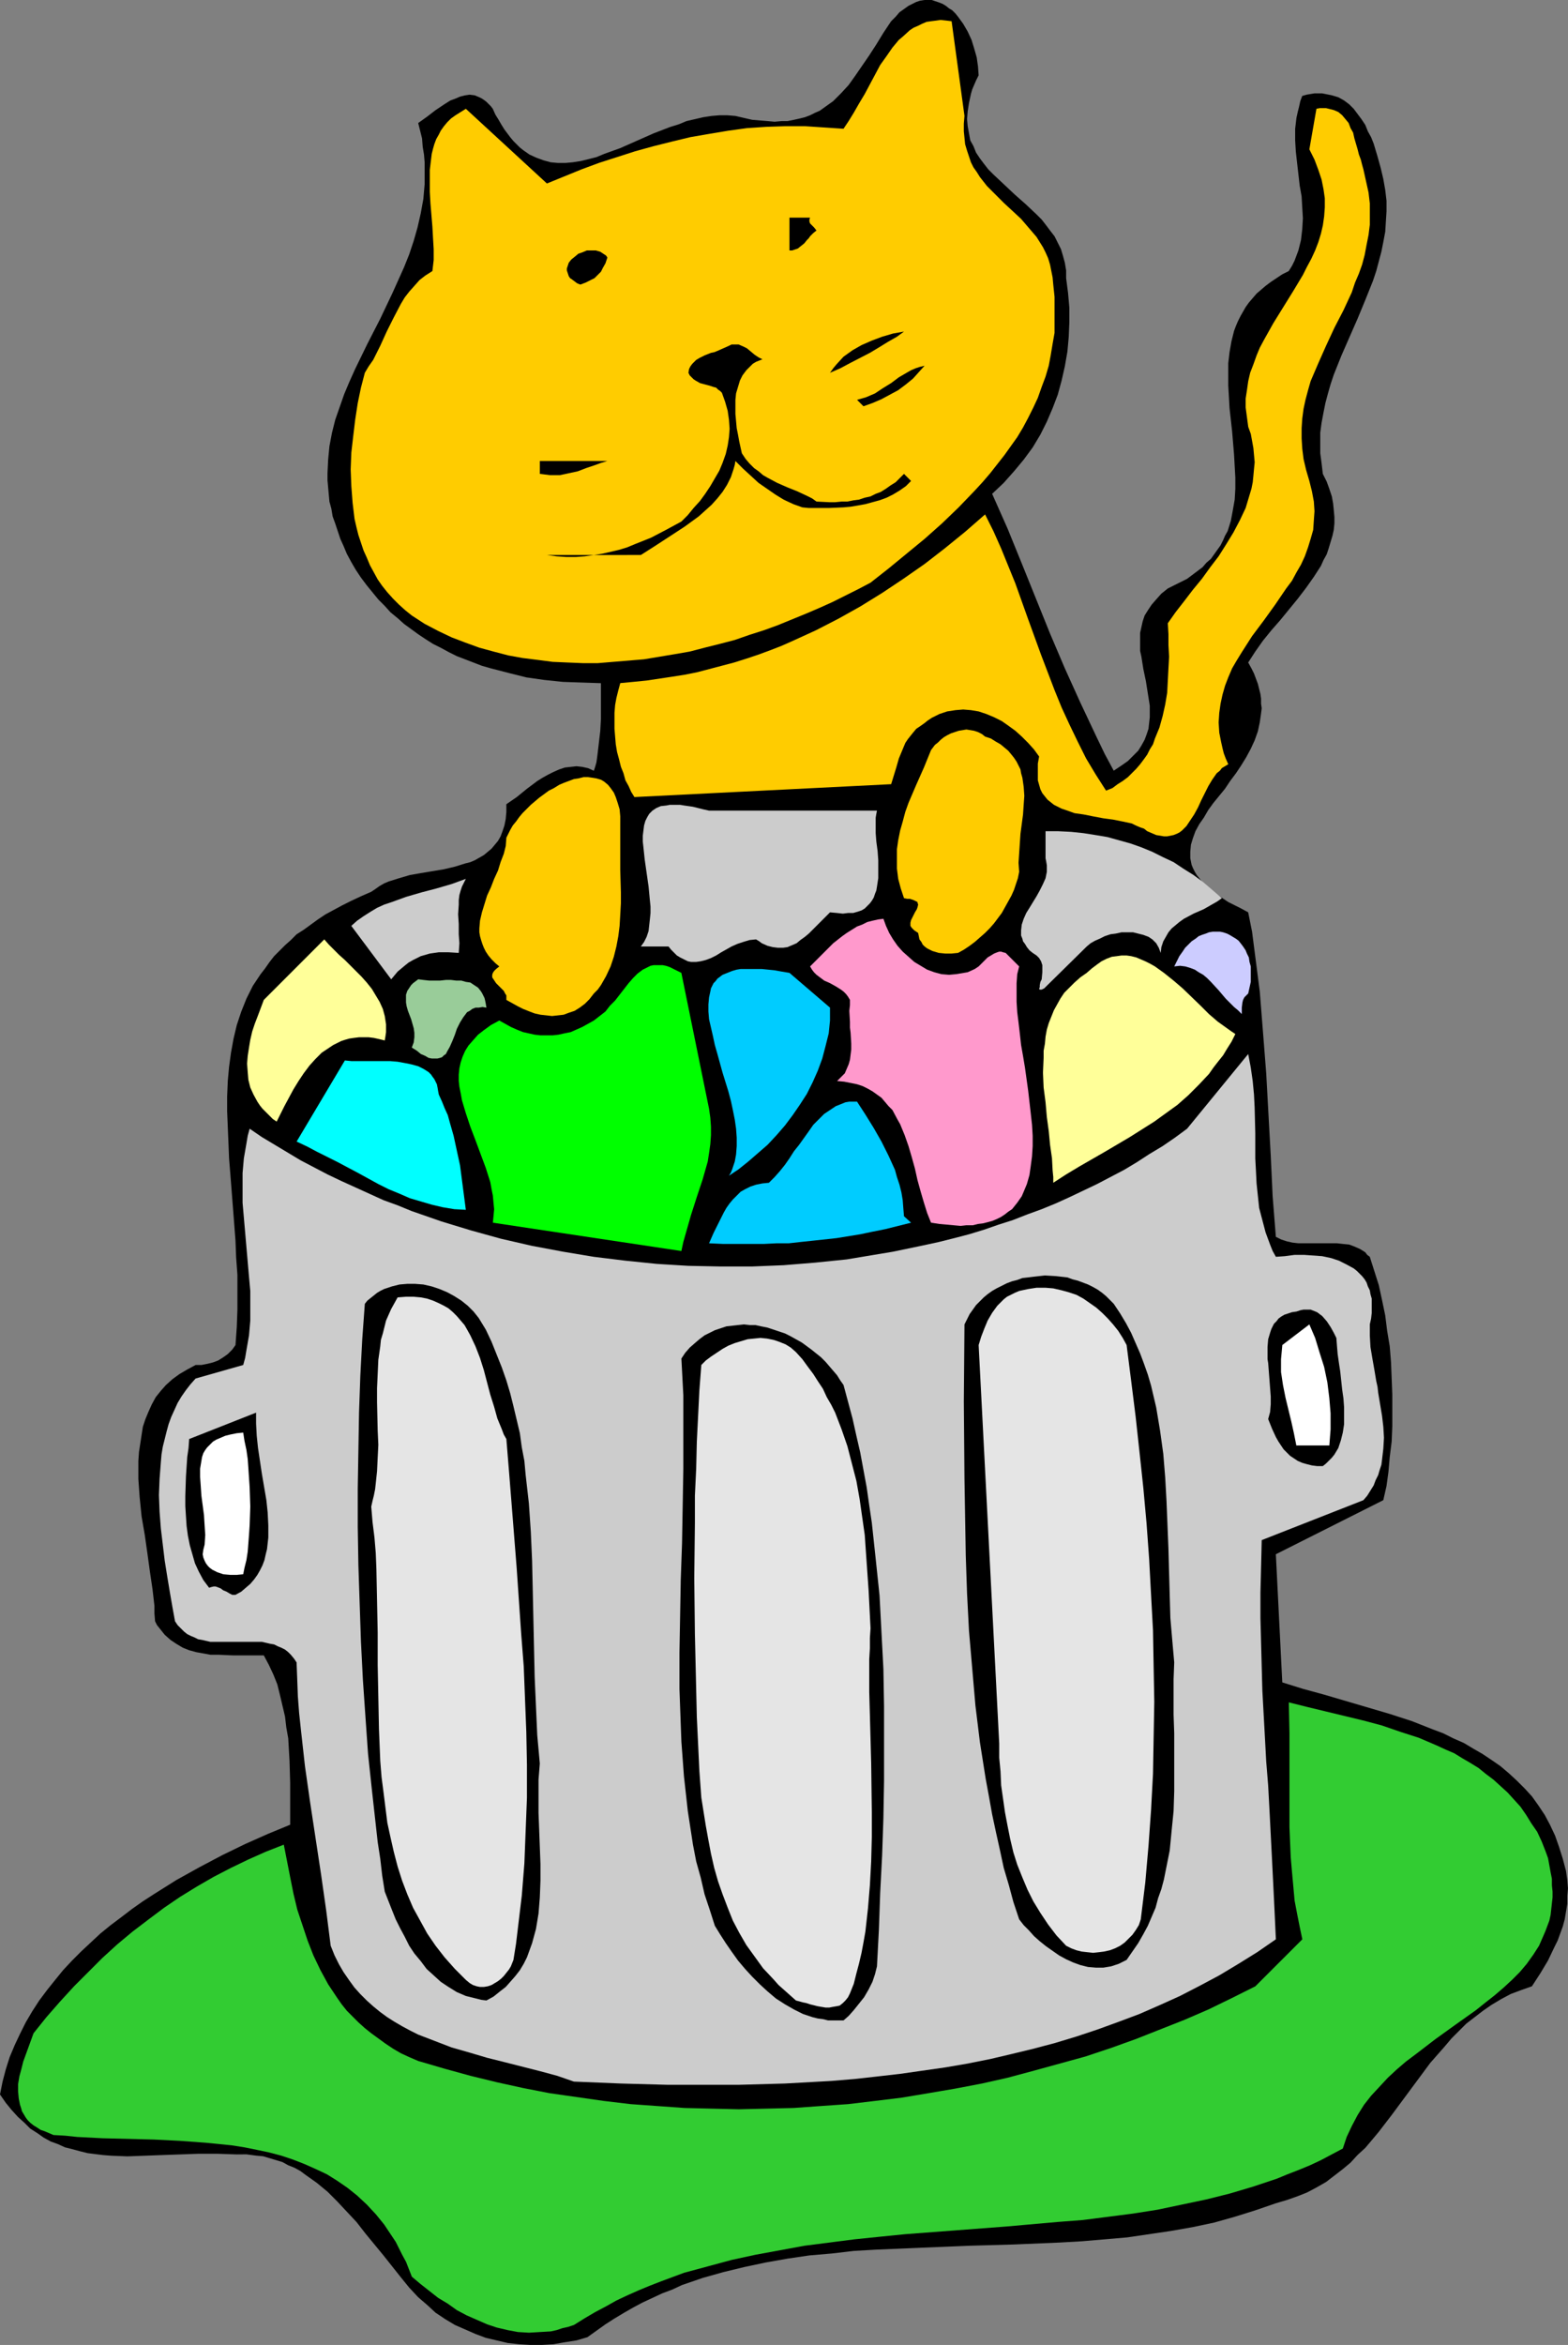
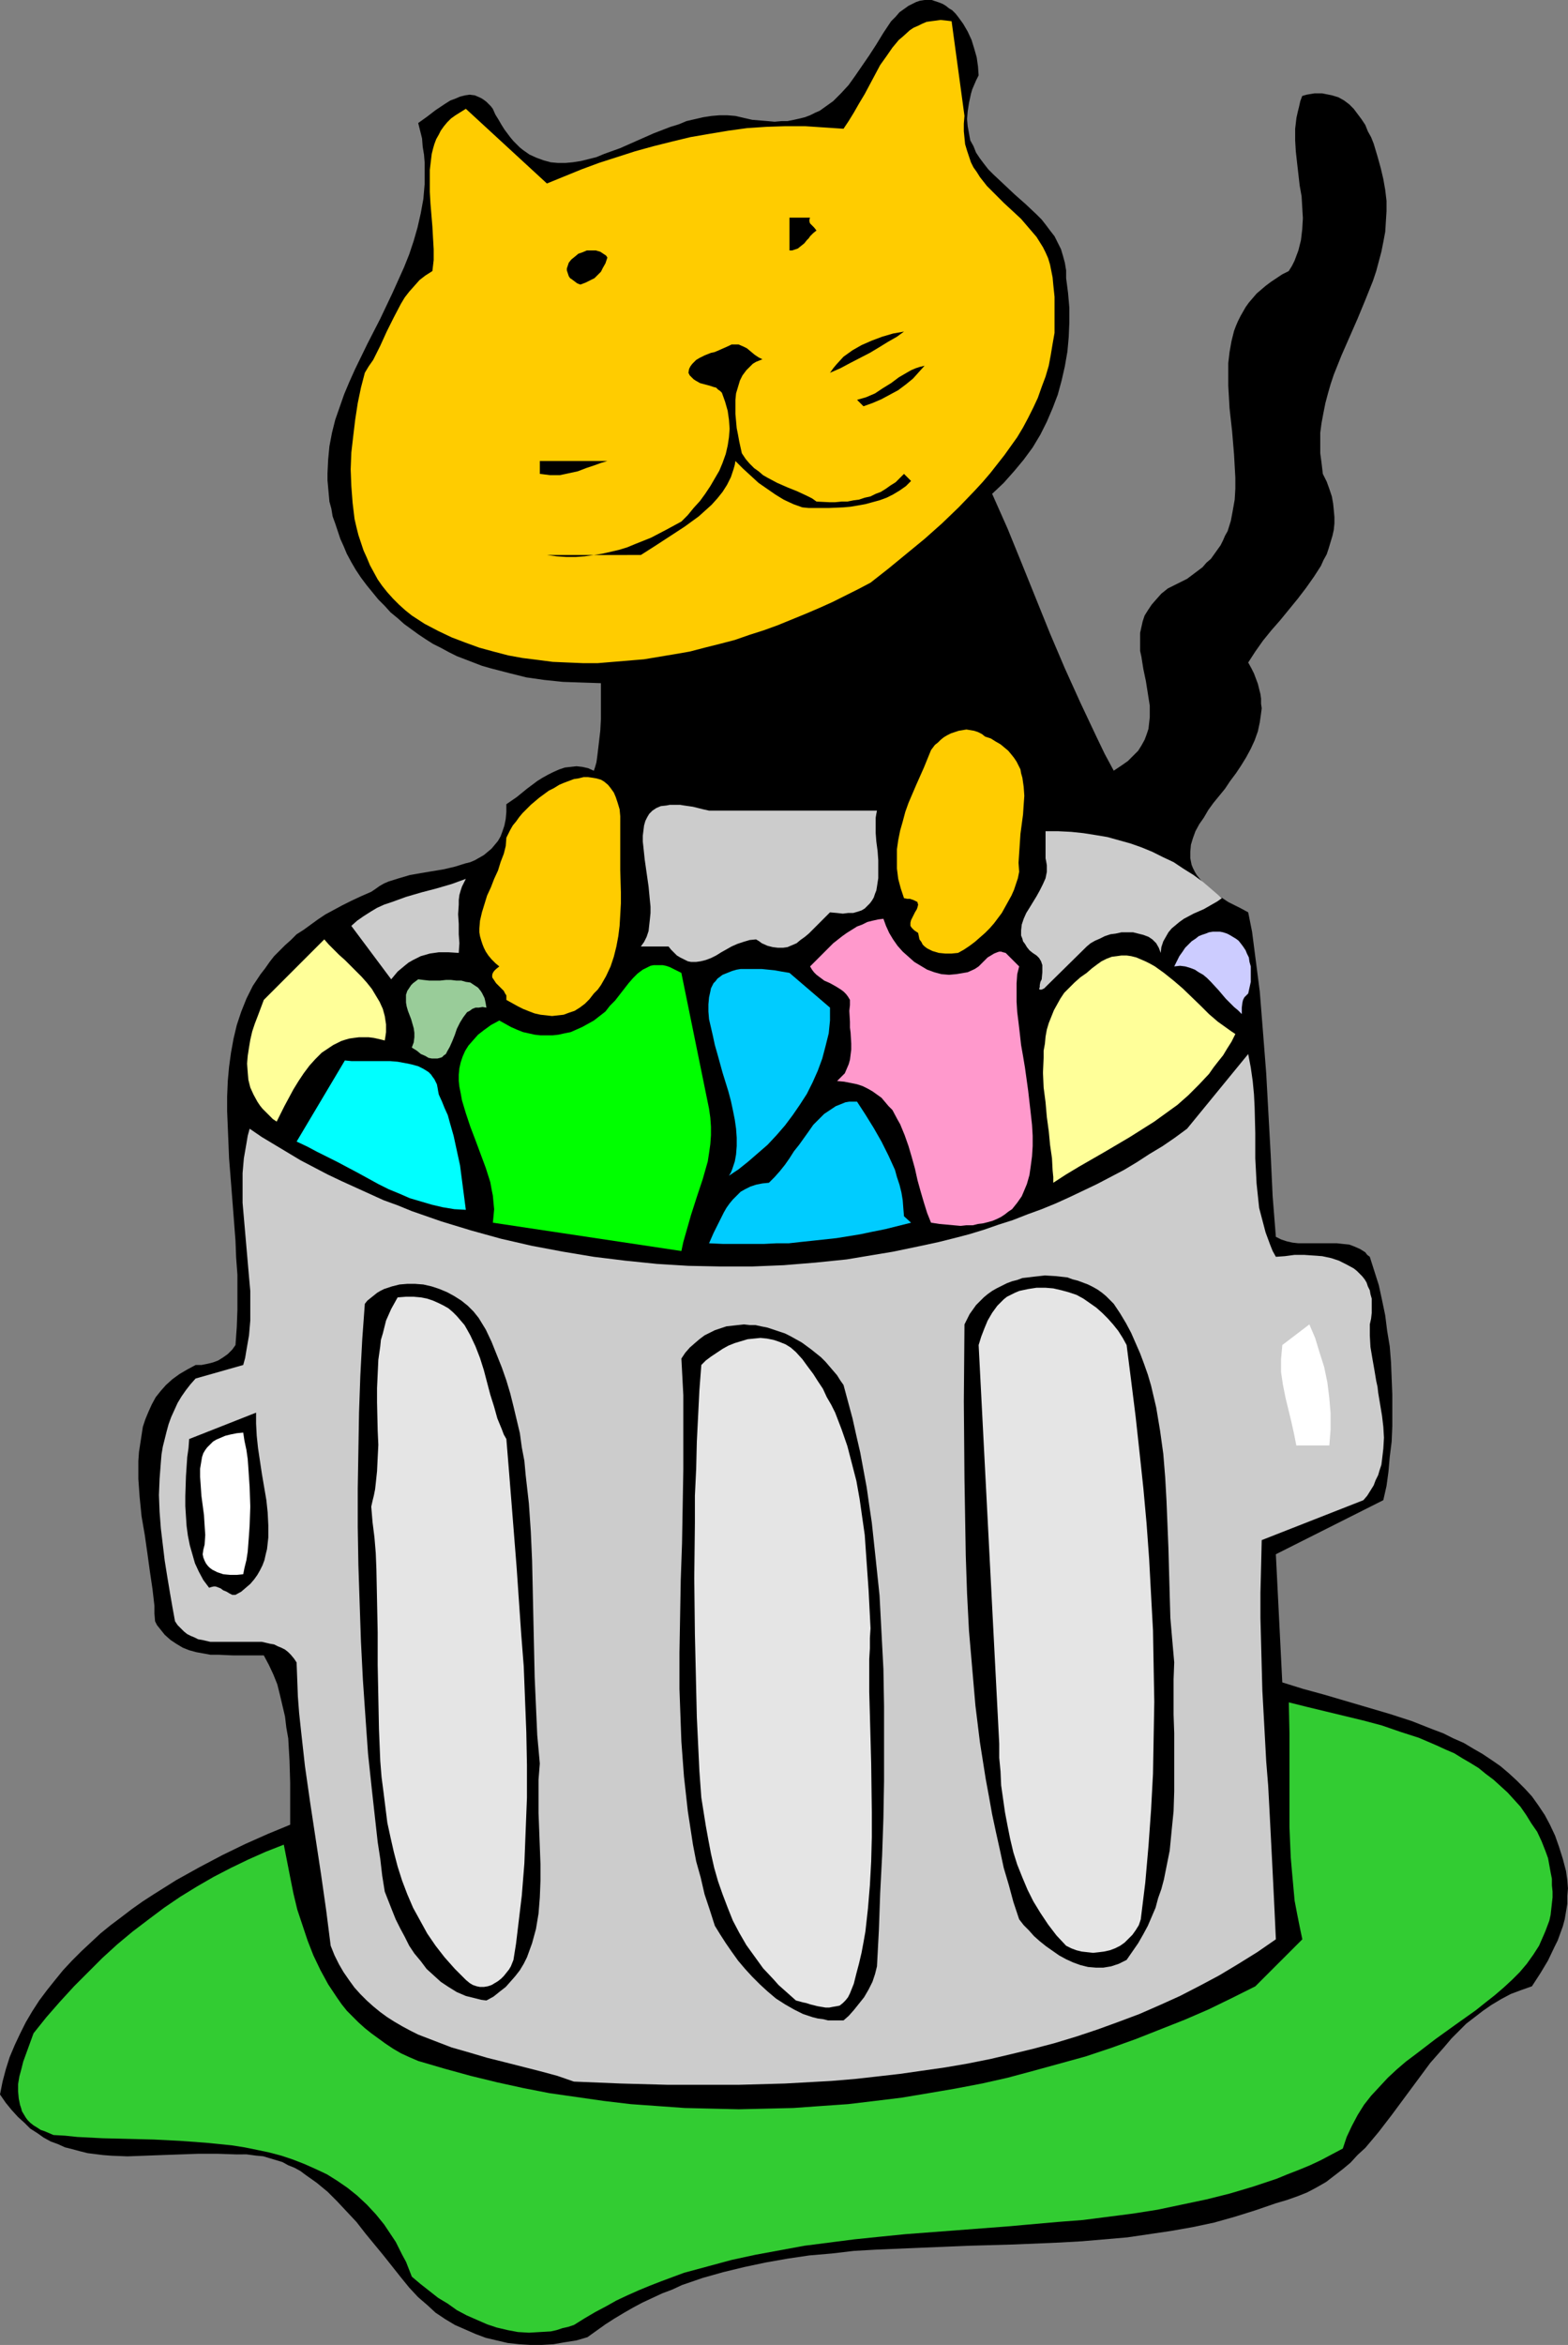
<svg xmlns="http://www.w3.org/2000/svg" xmlns:ns1="http://sodipodi.sourceforge.net/DTD/sodipodi-0.dtd" xmlns:ns2="http://www.inkscape.org/namespaces/inkscape" version="1.0" width="104.199mm" height="155.711mm" id="svg36" ns1:docname="Cat in Garbage.wmf">
  <rect width="100%" height="100%" fill="#808080" stroke="none" />
  <ns1:namedview id="namedview36" pagecolor="#ffffff" bordercolor="#000000" borderopacity="0.25" ns2:showpageshadow="2" ns2:pageopacity="0.0" ns2:pagecheckerboard="0" ns2:deskcolor="#d1d1d1" ns2:document-units="mm" />
  <defs id="defs1">
    <pattern id="WMFhbasepattern" patternUnits="userSpaceOnUse" width="6" height="6" x="0" y="0" />
  </defs>
  <path style="fill:#000000;fill-opacity:1;fill-rule:evenodd;stroke:none" d="m 245.795,18.906 -0.646,1.293 -0.485,1.131 -0.485,1.131 -0.323,1.131 -0.485,2.262 -0.323,2.101 -0.162,1.939 0.162,1.778 0.323,1.778 0.323,1.778 0.808,1.454 0.646,1.616 0.97,1.454 0.97,1.293 1.131,1.454 1.293,1.293 2.586,2.424 2.747,2.585 2.747,2.424 2.747,2.585 1.293,1.293 1.131,1.454 0.97,1.293 1.131,1.454 0.808,1.616 0.808,1.616 0.485,1.616 0.485,1.778 0.323,1.939 v 1.939 l 0.485,3.717 0.323,3.717 v 3.717 l -0.162,3.717 -0.323,3.555 -0.646,3.717 -0.808,3.555 -0.97,3.555 -1.293,3.393 -1.454,3.393 -1.616,3.232 -1.939,3.232 -2.262,3.07 -2.424,2.909 -2.586,2.909 -2.909,2.747 3.878,8.726 3.555,8.726 7.11,17.613 3.717,8.726 3.878,8.564 4.04,8.564 2.101,4.363 2.262,4.201 1.939,-1.293 1.616,-1.131 1.293,-1.293 1.293,-1.293 0.808,-1.293 0.808,-1.454 0.485,-1.293 0.485,-1.454 0.162,-1.454 0.162,-1.454 v -1.454 -1.454 l -0.485,-3.07 -0.485,-3.07 -0.646,-3.07 -0.485,-3.07 -0.323,-1.454 v -1.454 -1.616 -1.454 l 0.323,-1.454 0.323,-1.454 0.485,-1.454 0.808,-1.293 0.97,-1.454 1.131,-1.293 1.293,-1.454 1.616,-1.293 1.616,-0.808 1.616,-0.808 1.616,-0.808 1.293,-0.97 1.293,-0.97 1.293,-0.97 0.97,-1.131 1.131,-0.97 0.808,-1.131 0.808,-1.131 0.808,-1.131 0.646,-1.293 0.485,-1.131 0.646,-1.131 0.808,-2.585 0.485,-2.585 0.485,-2.747 0.162,-2.747 v -2.747 l -0.162,-2.909 -0.162,-2.909 -0.485,-5.817 -0.646,-5.817 -0.162,-2.909 -0.162,-2.747 v -2.909 -2.747 l 0.323,-2.747 0.485,-2.747 0.646,-2.585 0.485,-1.293 0.485,-1.131 0.646,-1.293 0.646,-1.131 0.646,-1.131 0.808,-1.131 0.97,-1.131 0.97,-1.131 1.131,-0.97 1.131,-0.97 1.293,-0.97 1.454,-0.97 1.454,-0.97 1.616,-0.808 0.808,-1.293 0.646,-1.293 0.485,-1.293 0.485,-1.293 0.323,-1.293 0.323,-1.293 0.323,-2.747 0.162,-2.747 -0.162,-2.747 -0.162,-2.747 -0.485,-2.747 -0.646,-5.656 -0.323,-2.909 -0.162,-2.747 v -2.909 l 0.323,-2.747 0.323,-1.454 0.323,-1.293 0.323,-1.454 0.485,-1.293 1.131,-0.323 0.97,-0.162 0.97,-0.162 h 0.97 0.97 l 0.808,0.162 1.616,0.323 1.616,0.485 1.454,0.808 1.293,0.97 1.131,1.131 0.97,1.293 0.97,1.293 0.97,1.454 0.646,1.616 0.808,1.454 0.646,1.616 0.485,1.616 0.485,1.616 0.808,2.909 0.646,2.747 0.485,2.747 0.323,2.747 v 2.585 l -0.162,2.585 -0.162,2.585 -0.485,2.585 -0.485,2.424 -0.646,2.424 -0.646,2.424 -0.808,2.424 -1.939,4.848 -1.939,4.686 -4.04,9.211 -1.939,4.848 -0.808,2.424 -0.646,2.262 -0.646,2.424 -0.485,2.424 -0.485,2.585 -0.323,2.424 v 2.585 2.585 l 0.323,2.424 0.323,2.747 0.97,1.939 0.646,1.778 0.646,1.939 0.323,1.778 0.162,1.616 0.162,1.778 v 1.616 l -0.162,1.616 -0.323,1.454 -0.485,1.616 -0.485,1.616 -0.485,1.454 -0.808,1.454 -0.646,1.454 -1.778,2.747 -1.939,2.747 -2.101,2.747 -4.363,5.333 -2.262,2.585 -2.101,2.585 -1.939,2.747 -1.778,2.747 0.808,1.454 0.646,1.293 0.485,1.293 0.485,1.293 0.323,1.293 0.323,1.293 0.162,1.131 v 1.293 l 0.162,1.131 -0.162,1.293 -0.323,2.262 -0.485,2.262 -0.808,2.262 -0.97,2.101 -1.131,2.101 -1.293,2.101 -1.293,1.939 -1.454,1.939 -1.293,1.939 -2.909,3.555 -1.293,1.778 -1.131,1.939 -1.131,1.616 -0.97,1.778 -0.646,1.778 -0.485,1.616 -0.162,1.778 v 1.616 l 0.162,0.808 0.162,0.808 0.323,0.808 0.485,0.97 0.485,0.808 0.646,0.808 0.646,0.808 0.808,0.808 0.97,0.97 0.97,0.808 1.131,0.808 1.293,0.808 1.454,0.97 1.616,0.808 1.616,0.808 1.778,0.97 0.97,4.848 0.646,5.009 0.646,5.009 0.646,5.009 0.808,10.18 0.808,10.342 1.131,20.522 0.485,10.342 0.808,10.18 1.293,0.646 1.454,0.485 1.454,0.323 1.454,0.162 h 1.616 1.616 1.616 1.616 3.232 l 1.454,0.162 1.616,0.162 1.293,0.485 1.454,0.646 1.293,0.808 0.485,0.646 0.646,0.485 1.131,3.555 1.131,3.555 0.808,3.717 0.808,3.878 0.485,3.878 0.646,3.878 0.323,4.04 0.162,4.04 0.162,4.04 v 4.04 3.878 l -0.162,3.878 -0.485,3.878 -0.323,3.717 -0.485,3.555 -0.808,3.555 -26.987,13.574 1.616,32.157 5.171,1.616 5.333,1.454 5.494,1.616 5.494,1.616 5.494,1.616 5.494,1.778 5.333,2.101 2.586,0.97 2.586,1.293 2.586,1.131 2.424,1.454 2.262,1.293 2.424,1.616 2.101,1.454 2.101,1.778 2.101,1.939 1.939,1.939 1.778,1.939 1.616,2.262 1.616,2.424 1.293,2.424 1.293,2.747 0.97,2.747 0.97,3.07 0.808,3.07 0.323,2.262 0.162,2.101 -0.162,1.939 v 1.939 l -0.323,1.939 -0.323,1.939 -0.485,1.778 -0.646,1.778 -0.646,1.778 -0.808,1.616 -1.616,3.393 -1.939,3.232 -2.101,3.232 -2.747,0.97 -2.586,0.97 -2.424,1.293 -2.424,1.454 -2.101,1.454 -2.101,1.616 -2.101,1.616 -1.939,1.939 -1.778,1.778 -1.778,2.101 -3.555,4.04 -3.232,4.363 -3.232,4.363 -3.232,4.363 -3.232,4.201 -1.616,1.939 -1.778,2.101 -1.939,1.778 -1.778,1.939 -1.939,1.616 -2.101,1.616 -2.101,1.616 -2.262,1.293 -2.424,1.293 -2.424,0.97 -2.747,0.97 -2.747,0.808 -5.171,1.778 -5.171,1.616 -5.171,1.454 -5.333,1.131 -5.494,0.97 -5.494,0.808 -5.494,0.808 -5.656,0.485 -5.656,0.485 -5.656,0.323 -11.474,0.485 -11.474,0.323 -11.635,0.485 -11.474,0.485 -5.656,0.323 -5.494,0.646 -5.656,0.485 -5.494,0.808 -5.494,0.97 -5.333,1.131 -5.333,1.293 -5.171,1.454 -5.171,1.778 -2.424,1.131 -2.586,0.97 -2.424,1.131 -2.424,1.131 -2.424,1.293 -2.262,1.293 -2.424,1.454 -2.262,1.454 -2.262,1.616 -2.262,1.616 -2.747,0.808 -3.07,0.485 -2.747,0.485 -2.909,0.162 h -2.909 l -2.747,-0.162 -2.909,-0.323 -2.747,-0.646 -2.747,-0.646 -2.586,-0.97 -2.586,-1.131 -2.586,-1.131 -2.424,-1.454 -2.424,-1.616 -2.101,-1.939 -2.262,-1.939 -2.262,-2.424 -2.101,-2.585 -4.363,-5.494 -4.525,-5.494 -2.262,-2.909 -2.424,-2.585 -2.424,-2.585 -2.424,-2.424 -2.747,-2.262 -2.747,-1.939 -1.293,-0.97 -1.454,-0.808 -1.616,-0.646 -1.454,-0.808 -1.616,-0.485 -1.616,-0.485 -1.616,-0.485 -1.778,-0.162 -2.424,-0.323 H 59.469 l -4.848,-0.162 h -4.848 l -4.525,0.162 -4.525,0.162 -4.363,0.162 -4.363,0.162 -4.04,-0.162 -2.101,-0.162 -3.878,-0.485 -1.939,-0.485 -1.778,-0.485 -1.939,-0.485 -1.778,-0.808 -1.778,-0.646 -1.778,-0.97 L 9.373,535.351 7.595,534.22 6.141,532.766 4.525,531.312 2.909,529.534 1.454,527.757 0,525.656 l 0.646,-3.232 0.808,-3.07 0.97,-3.07 1.293,-3.07 1.293,-2.747 1.454,-2.909 1.616,-2.747 1.778,-2.747 1.939,-2.585 1.939,-2.424 2.101,-2.585 2.262,-2.424 2.262,-2.262 2.424,-2.262 2.424,-2.262 2.586,-2.101 2.586,-1.939 2.747,-2.101 2.747,-1.939 2.747,-1.778 5.656,-3.555 5.818,-3.232 5.818,-3.07 5.656,-2.747 5.818,-2.585 2.747,-1.131 2.747,-1.131 v -2.585 -2.585 -5.332 l -0.162,-5.494 -0.323,-5.656 -0.485,-2.747 -0.323,-2.747 -0.646,-2.747 -0.646,-2.747 -0.646,-2.585 -0.97,-2.424 -1.131,-2.424 -1.293,-2.424 h -3.878 -3.878 l -3.717,-0.162 h -1.939 l -1.778,-0.323 -1.778,-0.323 -1.778,-0.485 -1.616,-0.646 -1.616,-0.97 -1.454,-0.97 -1.454,-1.293 -0.646,-0.808 -0.646,-0.808 -0.646,-0.808 -0.485,-0.97 -0.162,-1.939 v -1.939 l -0.485,-4.201 -0.646,-4.363 -0.646,-4.686 -0.646,-4.525 -0.808,-4.686 -0.485,-4.848 -0.323,-4.525 v -2.262 -2.262 l 0.162,-2.262 0.323,-2.101 0.323,-2.101 0.323,-2.101 0.646,-1.939 0.808,-1.939 0.808,-1.778 0.97,-1.778 1.293,-1.616 1.293,-1.454 1.616,-1.454 1.778,-1.293 1.939,-1.131 2.101,-1.131 h 1.454 l 1.616,-0.323 1.293,-0.323 1.293,-0.485 1.293,-0.808 1.131,-0.808 1.131,-1.131 0.808,-1.131 0.323,-4.525 0.162,-4.363 v -4.363 -4.363 l -0.323,-4.363 -0.162,-4.201 -0.646,-8.403 -0.646,-8.241 -0.323,-4.04 -0.162,-4.04 -0.162,-3.878 -0.162,-3.878 v -3.717 l 0.162,-3.878 0.323,-3.555 0.485,-3.555 0.646,-3.555 0.808,-3.393 1.131,-3.393 1.293,-3.232 0.808,-1.616 0.808,-1.616 0.97,-1.454 0.97,-1.454 1.131,-1.454 1.131,-1.616 1.131,-1.454 1.293,-1.293 1.454,-1.454 1.454,-1.293 1.454,-1.454 1.778,-1.131 1.778,-1.293 1.778,-1.293 1.939,-1.293 2.101,-1.131 2.101,-1.131 2.262,-1.131 2.424,-1.131 2.586,-1.131 0.97,-0.646 1.131,-0.808 1.131,-0.646 1.131,-0.485 2.586,-0.808 2.747,-0.808 2.747,-0.485 2.909,-0.485 2.909,-0.485 2.747,-0.646 2.586,-0.808 1.293,-0.323 1.131,-0.485 1.131,-0.646 1.131,-0.646 0.97,-0.808 0.97,-0.808 0.808,-0.97 0.808,-0.97 0.646,-1.131 0.485,-1.293 0.485,-1.454 0.323,-1.616 0.162,-1.778 v -1.939 l 2.586,-1.778 2.586,-2.101 2.586,-1.939 1.293,-0.808 1.454,-0.808 1.293,-0.646 1.454,-0.646 1.454,-0.485 1.454,-0.162 1.454,-0.162 1.454,0.162 1.454,0.323 1.454,0.646 0.323,-0.97 0.323,-1.131 0.162,-1.131 0.162,-1.293 0.323,-2.747 0.323,-2.747 0.162,-3.07 v -3.07 -3.07 -2.747 l -4.848,-0.162 -4.686,-0.162 -4.686,-0.485 -4.525,-0.646 -4.525,-1.131 -4.363,-1.131 -2.262,-0.646 -2.101,-0.808 -2.101,-0.808 -2.101,-0.808 -1.939,-0.97 -2.101,-1.131 -1.939,-0.97 -1.778,-1.131 -1.939,-1.293 -1.778,-1.293 -1.778,-1.293 -1.616,-1.454 -1.778,-1.454 -1.454,-1.616 -1.616,-1.616 -1.454,-1.778 -1.454,-1.778 -1.454,-1.939 -1.293,-1.939 -1.131,-1.939 -1.131,-2.101 -0.808,-1.939 -0.808,-1.778 -0.646,-1.939 -0.646,-1.939 -0.646,-1.778 -0.323,-1.939 -0.485,-1.778 -0.162,-1.778 -0.162,-1.778 -0.162,-1.778 v -1.778 l 0.162,-3.393 0.323,-3.393 0.646,-3.393 0.808,-3.232 1.131,-3.232 1.131,-3.232 1.293,-3.07 1.454,-3.232 3.07,-6.302 3.232,-6.302 3.07,-6.464 1.454,-3.232 1.454,-3.232 1.293,-3.232 1.131,-3.393 0.97,-3.393 0.808,-3.555 0.646,-3.555 0.323,-3.717 v -1.778 -1.939 -1.778 l -0.162,-1.939 -0.323,-1.939 -0.162,-2.101 -0.485,-1.939 -0.485,-1.939 1.131,-0.808 1.131,-0.808 2.101,-1.616 2.424,-1.616 1.293,-0.808 1.293,-0.485 1.131,-0.485 1.293,-0.323 1.131,-0.162 1.293,0.162 1.131,0.485 0.646,0.323 0.485,0.323 0.646,0.485 0.485,0.485 0.646,0.646 0.485,0.646 0.646,1.454 0.808,1.293 0.646,1.131 0.808,1.293 1.454,1.939 0.808,0.97 0.808,0.808 0.808,0.808 0.808,0.646 1.616,1.131 1.778,0.808 1.778,0.646 1.778,0.485 1.778,0.162 h 1.939 l 1.778,-0.162 2.101,-0.323 1.939,-0.485 1.939,-0.485 1.939,-0.808 4.04,-1.454 8.403,-3.717 4.202,-1.616 2.101,-0.646 1.939,-0.808 2.101,-0.485 2.101,-0.485 2.101,-0.323 1.939,-0.162 h 2.101 l 1.939,0.162 2.101,0.485 2.101,0.485 1.939,0.162 1.939,0.162 1.778,0.162 1.778,-0.162 h 1.454 l 1.616,-0.323 1.454,-0.323 1.293,-0.323 1.293,-0.485 1.293,-0.646 1.131,-0.485 1.131,-0.808 1.131,-0.808 1.131,-0.808 1.939,-1.939 1.939,-2.101 1.616,-2.262 1.778,-2.585 1.778,-2.585 1.778,-2.747 1.778,-2.909 1.939,-2.909 1.131,-1.131 0.97,-1.131 1.131,-0.808 1.131,-0.808 0.97,-0.485 0.97,-0.485 0.97,-0.323 L 232.221,0 h 0.808 0.97 l 0.97,0.323 0.97,0.323 0.808,0.323 0.808,0.485 0.808,0.646 0.808,0.485 0.808,0.808 0.646,0.808 1.293,1.778 1.131,1.939 0.97,2.101 0.646,2.101 0.646,2.262 0.323,2.262 z" id="path1" />
  <path style="fill:#ffcc00;fill-opacity:1;fill-rule:evenodd;stroke:none" d="m 242.24,29.086 -0.162,1.939 v 1.939 l 0.162,1.616 0.162,1.616 0.485,1.616 0.485,1.454 0.485,1.454 0.646,1.293 0.808,1.131 0.808,1.293 1.778,2.262 2.101,2.101 2.101,2.101 2.101,1.939 2.262,2.101 1.939,2.262 1.939,2.262 0.808,1.293 0.808,1.293 0.646,1.293 0.646,1.454 0.485,1.616 0.323,1.616 0.323,1.616 0.162,1.778 0.323,3.07 v 3.07 3.07 2.909 l -0.485,2.747 -0.485,2.909 -0.485,2.585 -0.808,2.747 -0.97,2.585 -0.97,2.747 -1.131,2.424 -1.293,2.585 -1.293,2.424 -1.454,2.424 -1.616,2.262 -1.616,2.262 -1.778,2.262 -1.778,2.262 -1.939,2.262 -1.939,2.101 -4.04,4.201 -4.202,4.04 -4.363,3.878 -4.525,3.717 -4.525,3.717 -4.525,3.555 -3.07,1.616 -3.232,1.616 -3.232,1.616 -3.232,1.454 -3.394,1.454 -3.555,1.454 -3.555,1.454 -3.555,1.293 -3.555,1.131 -3.717,1.293 -3.717,0.97 -3.878,0.97 -3.717,0.97 -3.717,0.646 -3.878,0.646 -3.878,0.646 -3.878,0.323 -3.878,0.323 -3.878,0.323 h -3.717 l -3.878,-0.162 -3.717,-0.162 -3.717,-0.485 -3.878,-0.485 -3.555,-0.646 -3.717,-0.97 -3.555,-0.97 -3.555,-1.293 -3.394,-1.293 -3.394,-1.616 -3.394,-1.778 -3.232,-2.101 -1.616,-1.293 -1.616,-1.454 -1.454,-1.454 -1.454,-1.616 -1.293,-1.616 -1.131,-1.616 -0.97,-1.778 -0.97,-1.778 -0.808,-1.939 -0.808,-1.778 -0.646,-1.939 -0.646,-1.939 -0.485,-1.939 -0.485,-2.101 -0.485,-4.04 -0.323,-4.201 -0.162,-4.201 0.162,-4.201 0.485,-4.201 0.485,-4.04 0.646,-4.201 0.808,-3.878 0.97,-3.717 0.97,-1.616 1.131,-1.616 1.778,-3.555 1.616,-3.555 1.778,-3.555 1.778,-3.393 0.97,-1.616 1.131,-1.454 1.293,-1.454 1.293,-1.454 1.454,-1.131 1.778,-1.131 0.323,-2.747 v -2.747 l -0.162,-2.747 -0.162,-2.909 -0.485,-5.817 -0.162,-2.909 v -2.747 -2.747 l 0.323,-2.747 0.162,-1.293 0.323,-1.293 0.323,-1.131 0.485,-1.293 0.646,-1.131 0.485,-0.97 0.808,-1.131 0.808,-0.97 0.97,-0.97 1.131,-0.808 1.293,-0.808 1.293,-0.808 v 0 l 20.362,18.745 4.363,-1.778 4.363,-1.778 4.363,-1.616 4.525,-1.454 4.525,-1.454 4.686,-1.293 4.525,-1.131 4.686,-1.131 4.686,-0.808 4.848,-0.808 4.686,-0.646 4.848,-0.323 4.848,-0.162 h 4.848 l 4.848,0.323 4.848,0.323 1.293,-1.939 1.293,-2.101 1.293,-2.262 1.454,-2.424 1.293,-2.424 1.293,-2.424 1.293,-2.424 1.616,-2.262 1.454,-2.101 1.616,-1.939 0.97,-0.808 1.778,-1.616 0.97,-0.646 1.131,-0.485 0.97,-0.485 1.131,-0.485 1.131,-0.162 1.293,-0.162 1.131,-0.162 1.454,0.162 1.293,0.162 z" id="path2" />
-   <path style="fill:#ffcc00;fill-opacity:1;fill-rule:evenodd;stroke:none" d="m 342.433,42.498 0.646,2.909 0.646,2.909 0.323,2.747 v 2.747 2.585 l -0.323,2.585 -0.485,2.424 -0.485,2.585 -0.646,2.424 -0.808,2.262 -0.97,2.262 -0.808,2.424 -2.101,4.525 -2.262,4.363 -2.101,4.525 -1.939,4.363 -0.97,2.262 -0.97,2.262 -0.646,2.262 -0.646,2.424 -0.485,2.262 -0.323,2.424 -0.162,2.424 v 2.585 l 0.162,2.585 0.323,2.585 0.646,2.747 0.808,2.747 0.323,1.293 0.323,1.293 0.485,2.585 0.162,2.424 -0.162,2.262 -0.162,2.424 -0.646,2.262 -0.646,2.101 -0.808,2.262 -0.97,2.101 -1.131,1.939 -1.131,2.101 -1.454,1.939 -2.747,4.04 -2.909,4.04 -2.909,3.878 -2.586,4.04 -1.293,2.101 -1.131,1.939 -0.97,2.262 -0.808,2.101 -0.646,2.262 -0.485,2.262 -0.323,2.262 -0.162,2.424 0.162,2.585 0.485,2.424 0.323,1.454 0.323,1.293 0.485,1.293 0.646,1.454 -0.808,0.485 -0.808,0.485 -0.485,0.646 -0.808,0.646 -1.131,1.616 -0.97,1.616 -1.778,3.555 -0.808,1.778 -0.97,1.778 -0.97,1.454 -0.97,1.454 -0.646,0.646 -0.485,0.485 -0.646,0.485 -0.646,0.323 -0.808,0.323 -0.808,0.162 -0.808,0.162 h -0.808 l -0.97,-0.162 -0.97,-0.162 -1.131,-0.485 -1.131,-0.485 -0.808,-0.646 -0.97,-0.323 -1.131,-0.485 -0.97,-0.485 -2.262,-0.485 -2.424,-0.485 -2.424,-0.323 -2.586,-0.485 -2.424,-0.485 -2.262,-0.323 -2.262,-0.808 -0.97,-0.323 -0.97,-0.485 -0.97,-0.485 -0.808,-0.646 -0.808,-0.646 -0.646,-0.808 -0.646,-0.808 -0.485,-0.97 -0.323,-1.131 -0.323,-1.131 v -1.293 -1.293 -1.616 l 0.323,-1.778 -1.293,-1.778 -1.454,-1.616 -1.616,-1.616 -1.616,-1.454 -1.778,-1.293 -1.616,-1.131 -1.939,-0.97 -1.939,-0.808 -1.939,-0.646 -1.939,-0.323 -1.939,-0.162 -1.939,0.162 -2.101,0.323 -1.939,0.646 -0.97,0.485 -0.97,0.485 -0.97,0.646 -0.808,0.646 -1.131,0.808 -0.97,0.646 -0.808,0.97 -0.646,0.808 -0.646,0.808 -0.646,0.97 -0.808,1.939 -0.808,1.939 -0.646,2.262 -0.646,2.101 -0.646,2.101 -64.479,3.232 -0.808,-1.293 -0.646,-1.454 -0.808,-1.454 -0.485,-1.778 -0.646,-1.616 -0.485,-1.939 -0.485,-1.778 -0.323,-1.939 -0.162,-1.939 -0.162,-1.939 v -1.939 -2.101 l 0.162,-1.939 0.323,-1.778 0.485,-1.939 0.485,-1.778 3.394,-0.323 3.232,-0.323 3.232,-0.485 3.232,-0.485 3.07,-0.485 3.232,-0.646 6.141,-1.616 3.07,-0.808 3.07,-0.97 2.909,-0.97 3.07,-1.131 2.909,-1.131 2.909,-1.293 5.656,-2.585 5.656,-2.909 5.494,-3.07 5.494,-3.393 5.333,-3.555 5.333,-3.717 5.01,-3.878 5.171,-4.201 5.01,-4.363 2.101,4.201 1.939,4.363 1.778,4.363 1.778,4.363 3.232,9.049 3.232,8.888 3.394,8.888 1.778,4.363 1.939,4.201 2.101,4.363 2.101,4.201 2.424,4.04 2.586,4.04 1.616,-0.646 1.293,-0.97 1.293,-0.808 1.293,-0.97 1.131,-1.131 0.97,-0.97 0.97,-1.131 0.97,-1.293 0.808,-1.131 0.646,-1.293 0.808,-1.293 0.485,-1.454 1.131,-2.747 0.808,-2.909 0.646,-2.909 0.485,-2.909 0.162,-3.07 0.162,-3.07 0.162,-2.909 -0.162,-2.909 v -2.747 l -0.162,-2.747 1.939,-2.747 2.262,-2.909 2.101,-2.747 2.262,-2.747 2.101,-2.909 2.101,-2.747 1.939,-3.07 1.778,-2.909 1.616,-3.07 1.454,-3.07 0.485,-1.616 0.485,-1.616 0.485,-1.616 0.323,-1.616 0.162,-1.616 0.162,-1.778 0.162,-1.616 -0.162,-1.778 -0.162,-1.778 -0.323,-1.778 -0.323,-1.778 -0.646,-1.778 -0.323,-2.424 -0.323,-2.424 v -2.262 l 0.323,-2.101 0.323,-2.262 0.485,-2.101 0.808,-2.101 0.808,-2.262 0.808,-1.939 1.131,-2.101 2.262,-4.04 5.01,-8.08 2.424,-4.04 0.97,-1.939 1.131,-2.101 0.97,-2.101 0.808,-2.101 0.646,-2.101 0.485,-2.101 0.323,-2.262 0.162,-2.262 v -2.262 l -0.323,-2.262 -0.485,-2.424 -0.808,-2.424 -0.485,-1.293 -0.485,-1.293 -0.646,-1.293 -0.646,-1.293 1.778,-10.18 v 0 l 0.808,-0.162 h 0.808 0.808 l 0.646,0.162 1.293,0.323 1.131,0.485 0.97,0.808 0.808,0.97 0.808,0.97 0.485,1.293 0.646,1.131 0.323,1.454 0.808,2.747 0.323,1.293 0.485,1.293 0.323,1.293 z" id="path3" />
  <path style="fill:#000000;fill-opacity:1;fill-rule:evenodd;stroke:none" d="m 203.456,54.618 -0.162,0.485 v 0.485 l 0.162,0.485 0.323,0.323 0.646,0.646 0.646,0.808 -0.808,0.646 -0.808,0.808 -0.323,0.485 -0.485,0.485 -0.646,0.808 -0.808,0.646 -0.808,0.646 -0.97,0.323 -0.485,0.162 h -0.646 v -8.241 z" id="path4" />
  <path style="fill:#000000;fill-opacity:1;fill-rule:evenodd;stroke:none" d="m 152.551,64.636 -0.485,1.454 -0.646,1.131 -0.485,0.97 -0.808,0.808 -0.808,0.808 -0.97,0.485 -1.293,0.646 -1.293,0.485 -0.808,-0.323 -0.646,-0.485 -0.646,-0.485 -0.485,-0.323 -0.323,-0.485 -0.162,-0.485 -0.162,-0.485 -0.162,-0.485 v -0.485 l 0.162,-0.485 0.323,-0.97 0.646,-0.808 0.808,-0.646 0.97,-0.808 0.97,-0.323 1.131,-0.485 h 1.131 1.131 l 1.131,0.323 0.485,0.323 0.485,0.323 0.485,0.323 z" id="path5" />
  <path style="fill:#000000;fill-opacity:1;fill-rule:evenodd;stroke:none" d="m 227.049,83.219 -1.778,1.293 -2.262,1.293 -2.101,1.293 -2.424,1.454 -5.01,2.585 -2.424,1.293 -2.586,1.131 0.808,-1.131 0.808,-0.97 1.778,-1.939 1.131,-0.808 1.131,-0.808 1.131,-0.646 1.131,-0.646 2.586,-1.131 2.586,-0.97 2.747,-0.808 z" id="path6" />
  <path style="fill:#000000;fill-opacity:1;fill-rule:evenodd;stroke:none" d="m 191.497,90.168 -0.808,0.323 -0.808,0.323 -0.808,0.485 -0.485,0.485 -1.131,1.131 -0.97,1.293 -0.646,1.293 -0.485,1.616 -0.485,1.616 -0.162,1.616 v 1.778 1.778 l 0.162,1.778 0.162,1.778 0.323,1.616 0.323,1.778 0.323,1.454 0.323,1.454 0.97,1.454 0.97,1.131 1.131,1.131 1.131,0.808 1.131,0.97 1.131,0.646 2.424,1.293 2.586,1.131 2.424,0.97 2.424,1.131 1.293,0.646 1.131,0.808 3.232,0.162 h 1.454 l 1.616,-0.162 h 1.454 l 1.616,-0.323 1.293,-0.162 1.454,-0.485 1.454,-0.323 1.293,-0.646 1.293,-0.485 1.293,-0.808 1.131,-0.808 1.293,-0.808 0.97,-0.97 1.131,-1.131 1.778,1.778 -1.293,1.293 -1.616,1.131 -1.616,0.97 -1.616,0.808 -1.778,0.646 -1.778,0.485 -1.778,0.485 -1.778,0.323 -1.939,0.323 -1.778,0.162 -3.717,0.162 h -3.394 -1.616 l -1.616,-0.162 -2.262,-0.808 -2.424,-1.131 -2.101,-1.293 -2.101,-1.454 -2.101,-1.454 -1.939,-1.778 -1.939,-1.778 -1.939,-1.939 -0.162,0.97 -0.323,1.131 -0.646,1.939 -0.97,1.939 -1.131,1.778 -1.293,1.616 -1.454,1.616 -1.616,1.454 -1.616,1.454 -1.778,1.293 -1.778,1.293 -3.717,2.424 -3.717,2.424 -1.778,1.131 -1.778,1.131 H 137.361 l 2.424,0.323 2.424,0.162 h 2.424 l 2.262,-0.162 2.262,-0.323 2.101,-0.323 2.101,-0.485 2.101,-0.485 2.101,-0.646 1.939,-0.808 4.04,-1.616 3.717,-1.939 3.878,-2.101 1.616,-1.616 1.454,-1.778 1.616,-1.778 1.293,-1.778 1.293,-1.939 1.131,-1.939 1.131,-1.939 0.808,-1.939 0.808,-2.262 0.485,-2.101 0.323,-2.101 0.162,-2.101 -0.162,-2.262 -0.323,-2.262 -0.646,-2.262 -0.808,-2.262 -0.485,-0.485 -0.485,-0.323 -0.485,-0.485 -0.646,-0.162 -0.97,-0.323 -2.424,-0.646 -1.131,-0.646 -0.485,-0.323 -0.485,-0.485 -0.485,-0.485 -0.323,-0.646 0.162,-0.97 0.323,-0.646 0.485,-0.646 0.485,-0.485 0.485,-0.485 0.808,-0.485 1.293,-0.646 1.616,-0.646 0.808,-0.162 0.808,-0.323 1.454,-0.646 1.454,-0.646 0.646,-0.323 h 0.646 0.646 0.485 l 1.131,0.485 0.97,0.485 1.939,1.616 0.97,0.646 z" id="path7" />
  <path style="fill:#000000;fill-opacity:1;fill-rule:evenodd;stroke:none" d="m 232.221,91.784 -1.454,1.616 -1.454,1.616 -1.778,1.454 -1.939,1.454 -2.101,1.131 -2.101,1.131 -2.262,0.97 -2.262,0.808 -1.616,-1.616 1.131,-0.323 1.131,-0.323 1.131,-0.485 1.131,-0.485 1.939,-1.293 2.101,-1.293 1.939,-1.454 1.939,-1.131 1.131,-0.646 1.131,-0.485 0.97,-0.323 z" id="path8" />
  <path style="fill:#000000;fill-opacity:1;fill-rule:evenodd;stroke:none" d="m 133.967,105.357 h 23.755 z" id="path9" />
  <path style="fill:#000000;fill-opacity:1;fill-rule:evenodd;stroke:none" d="m 152.551,115.699 -1.616,0.485 -1.778,0.646 -1.939,0.646 -2.101,0.808 -2.262,0.485 -2.262,0.485 h -1.293 -1.131 l -1.293,-0.162 -1.293,-0.162 v -3.232 z" id="path10" />
  <path style="fill:#ffcc00;fill-opacity:1;fill-rule:evenodd;stroke:none" d="m 255.976,218.794 -0.323,1.616 -0.485,1.454 -0.485,1.454 -0.646,1.454 -0.808,1.454 -0.808,1.454 -0.808,1.454 -0.97,1.293 -0.97,1.293 -1.131,1.293 -1.131,1.131 -1.293,1.131 -1.293,1.131 -1.293,0.97 -1.454,0.97 -1.454,0.808 -1.616,0.162 h -1.616 l -1.616,-0.162 -1.616,-0.485 -0.646,-0.323 -0.646,-0.323 -0.646,-0.485 -0.485,-0.485 -0.323,-0.646 -0.485,-0.646 -0.162,-0.808 -0.162,-0.808 -0.485,-0.323 -0.485,-0.323 -0.323,-0.323 -0.323,-0.323 -0.323,-0.485 v -0.808 l 0.162,-0.646 0.323,-0.646 0.646,-1.293 0.485,-0.808 0.162,-0.485 0.162,-0.646 -0.162,-0.485 v -0.162 l -0.323,-0.162 -0.323,-0.162 -0.323,-0.162 -0.485,-0.162 -0.485,-0.162 h -0.646 l -0.808,-0.162 -0.808,-2.424 -0.646,-2.424 -0.323,-2.585 v -2.424 -2.424 l 0.323,-2.262 0.485,-2.424 0.646,-2.262 0.646,-2.424 0.808,-2.262 1.939,-4.525 1.939,-4.363 1.778,-4.363 0.485,-0.646 0.485,-0.646 0.808,-0.646 0.646,-0.646 0.808,-0.646 0.808,-0.485 0.97,-0.485 0.97,-0.323 0.97,-0.323 0.97,-0.162 0.97,-0.162 0.97,0.162 0.97,0.162 0.97,0.323 0.97,0.485 0.808,0.646 1.454,0.485 1.293,0.808 1.131,0.646 0.97,0.808 0.97,0.808 0.808,0.97 0.646,0.808 0.646,0.97 0.485,0.97 0.485,0.97 0.162,0.97 0.323,1.131 0.323,2.262 0.162,2.262 -0.162,2.262 -0.162,2.424 -0.646,4.848 -0.162,2.424 -0.162,2.424 -0.162,2.424 z" id="path11" />
  <path style="fill:#ffcc00;fill-opacity:1;fill-rule:evenodd;stroke:none" d="m 155.783,206.998 v 2.747 2.909 5.656 l 0.162,5.656 v 2.747 l -0.162,2.909 -0.162,2.747 -0.323,2.585 -0.485,2.585 -0.646,2.585 -0.808,2.424 -1.131,2.424 -0.646,1.131 -0.646,1.131 -0.808,1.131 -0.97,0.97 -1.131,1.454 -1.131,1.131 -1.293,0.97 -1.293,0.808 -1.454,0.485 -1.293,0.485 -1.454,0.162 -1.454,0.162 -1.454,-0.162 -1.454,-0.162 -1.454,-0.323 -1.293,-0.485 -1.616,-0.646 -1.293,-0.646 -1.454,-0.808 -1.454,-0.808 v -0.646 -0.485 l -0.323,-0.485 -0.323,-0.646 -0.97,-0.97 -0.97,-0.97 -0.323,-0.485 -0.323,-0.485 -0.323,-0.485 v -0.646 l 0.162,-0.485 0.323,-0.485 0.485,-0.485 0.808,-0.646 -0.97,-0.808 -0.97,-0.97 -0.808,-0.97 -0.646,-0.97 -0.485,-0.97 -0.323,-0.808 -0.323,-0.97 -0.323,-1.131 -0.162,-0.97 v -0.97 l 0.162,-1.939 0.485,-2.101 0.646,-2.101 0.646,-2.101 0.97,-2.101 0.808,-2.101 0.97,-2.101 0.646,-2.101 0.808,-2.101 0.485,-1.939 0.162,-2.101 0.485,-0.97 0.485,-0.97 0.646,-1.131 0.808,-0.97 0.808,-1.131 0.808,-0.97 2.101,-2.101 2.101,-1.778 2.424,-1.778 1.293,-0.646 1.293,-0.808 1.131,-0.485 1.293,-0.485 1.293,-0.485 1.131,-0.162 1.293,-0.323 h 1.131 l 1.131,0.162 0.97,0.162 1.131,0.323 0.808,0.485 0.97,0.808 0.646,0.808 0.808,1.131 0.485,1.131 0.485,1.454 0.485,1.616 0.162,1.778 z" id="path12" />
  <path style="fill:#cccccc;fill-opacity:1;fill-rule:evenodd;stroke:none" d="m 220.262,203.443 -0.162,0.808 -0.162,0.97 v 1.778 2.101 l 0.162,2.101 0.323,2.424 0.162,2.262 v 2.262 2.262 l -0.323,2.101 -0.162,0.97 -0.323,0.808 -0.323,0.97 -0.485,0.808 -0.485,0.646 -0.646,0.646 -0.646,0.646 -0.808,0.485 -0.97,0.323 -1.131,0.323 h -1.293 l -1.293,0.162 -1.454,-0.162 -1.778,-0.162 -2.262,2.262 -2.101,2.101 -0.97,0.97 -0.97,0.808 -1.131,0.808 -0.97,0.808 -1.131,0.485 -1.131,0.485 -1.131,0.162 h -1.293 l -1.293,-0.162 -1.293,-0.323 -1.454,-0.646 -0.646,-0.485 -0.808,-0.485 -1.616,0.162 -1.616,0.485 -1.454,0.485 -1.454,0.646 -2.586,1.454 -1.293,0.808 -1.293,0.646 -1.293,0.485 -1.293,0.323 -1.131,0.162 h -1.293 l -0.808,-0.162 -0.646,-0.323 -0.646,-0.323 -0.646,-0.323 -0.808,-0.485 -0.646,-0.646 -0.808,-0.808 -0.646,-0.808 h -6.949 l 0.808,-1.131 0.646,-1.293 0.485,-1.454 0.162,-1.454 0.162,-1.454 0.162,-1.616 v -1.616 l -0.162,-1.616 -0.323,-3.393 -0.485,-3.393 -0.485,-3.393 -0.323,-3.07 -0.162,-1.454 v -1.454 l 0.162,-1.293 0.162,-1.293 0.323,-1.131 0.485,-0.97 0.485,-0.808 0.808,-0.808 0.97,-0.646 1.131,-0.485 1.454,-0.162 0.808,-0.162 h 1.616 0.97 l 0.97,0.162 1.131,0.162 1.131,0.162 1.293,0.323 1.293,0.323 1.454,0.323 z" id="path13" />
  <path style="fill:#cccccc;fill-opacity:1;fill-rule:evenodd;stroke:none" d="m 306.88,225.42 -1.131,0.808 -1.131,0.646 -2.262,1.293 -2.586,1.131 -2.424,1.293 -1.131,0.808 -0.97,0.808 -0.97,0.808 -0.808,0.97 -0.646,1.131 -0.646,1.131 -0.485,1.454 -0.162,1.454 -0.485,-1.293 -0.646,-1.131 -0.97,-0.97 -0.97,-0.646 -1.293,-0.485 -1.293,-0.323 -1.293,-0.323 h -1.454 -1.454 l -1.454,0.323 -1.293,0.162 -1.454,0.485 -1.293,0.646 -1.131,0.485 -1.131,0.646 -0.97,0.808 -10.342,10.18 -0.323,0.323 -0.323,0.162 -0.323,0.162 h -0.162 -0.323 l -0.162,-0.162 0.162,-0.485 v -0.485 l 0.162,-0.808 0.323,-0.646 0.162,-1.778 v -0.97 -0.808 l -0.323,-0.97 -0.485,-0.808 -0.646,-0.646 -0.485,-0.323 -0.485,-0.323 -0.808,-0.646 -0.646,-0.808 -0.485,-0.808 -0.485,-0.646 -0.162,-0.646 -0.323,-0.808 v -0.646 -0.646 l 0.162,-1.454 0.485,-1.454 0.646,-1.454 0.808,-1.293 1.778,-2.909 0.808,-1.454 0.808,-1.616 0.646,-1.454 0.323,-1.616 v -0.808 -0.808 l -0.162,-0.97 -0.162,-0.808 v -6.787 h 3.232 l 3.232,0.162 3.07,0.323 3.07,0.485 2.909,0.485 2.909,0.808 2.909,0.808 2.747,0.97 2.747,1.131 2.586,1.293 2.747,1.293 2.424,1.616 2.586,1.616 2.424,1.778 2.262,1.939 z" id="path14" />
  <path style="fill:#cccccc;fill-opacity:1;fill-rule:evenodd;stroke:none" d="m 116.999,220.572 -0.485,0.97 -0.485,0.97 -0.323,0.97 -0.323,1.131 -0.162,1.293 v 1.131 l -0.162,2.424 0.162,2.424 v 2.585 l 0.162,2.262 -0.162,2.424 -2.586,-0.162 h -2.424 l -1.131,0.162 -1.131,0.162 -1.131,0.323 -1.131,0.323 -0.97,0.485 -0.97,0.485 -1.131,0.646 -0.808,0.646 -0.97,0.808 -0.97,0.808 -0.808,0.97 -0.808,0.97 -10.019,-13.412 1.454,-1.293 1.616,-1.131 1.778,-1.131 1.616,-0.97 1.778,-0.808 1.939,-0.646 3.555,-1.293 3.878,-1.131 3.717,-0.97 3.878,-1.131 1.778,-0.646 z" id="path15" />
  <path style="fill:#ff99cc;fill-opacity:1;fill-rule:evenodd;stroke:none" d="m 245.795,242.548 1.454,-1.454 0.808,-0.808 0.808,-0.485 0.808,-0.485 0.808,-0.323 0.485,-0.162 h 0.485 l 0.485,0.162 0.646,0.162 3.394,3.393 -0.485,1.939 -0.162,2.262 v 2.262 2.424 l 0.162,2.585 0.323,2.585 0.323,2.747 0.323,2.909 0.485,2.747 0.485,2.909 0.808,5.817 0.646,5.656 0.323,2.909 0.162,2.747 v 2.585 l -0.162,2.585 -0.323,2.424 -0.323,2.262 -0.646,2.262 -0.808,1.939 -0.485,1.131 -1.131,1.616 -0.646,0.808 -0.646,0.808 -0.97,0.646 -0.808,0.646 -0.97,0.646 -0.97,0.485 -1.131,0.485 -1.131,0.323 -1.293,0.323 -1.293,0.162 -1.293,0.323 h -1.616 l -1.454,0.162 -1.778,-0.162 -1.778,-0.162 -1.778,-0.162 -2.101,-0.323 -0.97,-2.424 -0.808,-2.585 -0.808,-2.747 -0.808,-2.909 -0.646,-2.909 -0.808,-2.909 -0.808,-2.747 -0.97,-2.747 -1.131,-2.747 -0.646,-1.131 -1.293,-2.424 -0.97,-0.97 -1.778,-2.101 -1.131,-0.808 -1.131,-0.808 -1.131,-0.646 -1.293,-0.646 -1.454,-0.485 -1.616,-0.323 -1.616,-0.323 -1.778,-0.162 0.97,-0.97 0.97,-0.97 0.485,-1.131 0.485,-1.131 0.323,-1.131 0.162,-1.293 0.162,-1.293 v -1.454 l -0.162,-2.747 -0.162,-1.293 v -1.454 l -0.162,-2.747 0.162,-1.454 v -1.293 l -0.485,-0.808 -0.485,-0.646 -0.646,-0.646 -0.646,-0.485 -1.293,-0.808 -1.454,-0.808 -1.454,-0.646 -1.293,-0.97 -0.646,-0.485 -0.646,-0.646 -0.485,-0.646 -0.485,-0.808 1.778,-1.778 1.939,-1.939 2.101,-2.101 2.262,-1.778 1.131,-0.808 1.293,-0.808 1.293,-0.808 1.293,-0.485 1.293,-0.646 1.293,-0.323 1.454,-0.323 1.293,-0.162 0.646,1.778 0.808,1.778 0.97,1.616 1.131,1.616 1.293,1.454 1.454,1.293 1.454,1.293 1.616,0.97 1.616,0.97 1.778,0.646 1.778,0.485 1.939,0.162 1.778,-0.162 1.939,-0.323 0.97,-0.162 1.778,-0.808 z" id="path16" />
  <path style="fill:#ccccff;fill-opacity:1;fill-rule:evenodd;stroke:none" d="m 313.506,249.335 -0.485,0.485 -0.485,0.485 -0.323,0.646 -0.162,0.646 -0.162,1.293 v 1.616 l -0.97,-0.97 -0.97,-0.808 -2.101,-2.101 -1.778,-2.101 -1.939,-2.101 -0.97,-0.97 -0.97,-0.808 -1.131,-0.646 -0.97,-0.646 -1.293,-0.485 -1.131,-0.323 -1.293,-0.162 -1.454,0.162 0.646,-1.293 0.646,-1.293 0.808,-1.131 0.646,-0.97 0.808,-0.808 0.808,-0.808 0.97,-0.646 0.808,-0.646 0.808,-0.323 0.97,-0.323 0.808,-0.323 0.97,-0.162 h 0.97 0.808 l 0.808,0.162 0.97,0.323 0.646,0.323 0.808,0.485 0.808,0.485 0.646,0.485 0.646,0.808 0.485,0.646 0.646,0.97 0.323,0.808 0.485,0.97 0.162,1.131 0.323,1.131 v 1.293 1.293 1.293 l -0.323,1.454 z" id="path17" />
  <path style="fill:#ffff99;fill-opacity:1;fill-rule:evenodd;stroke:none" d="m 96.637,261.131 -1.293,-0.323 -1.454,-0.323 -1.293,-0.162 h -1.293 -1.131 l -1.293,0.162 -1.131,0.162 -1.131,0.323 -0.97,0.323 -0.97,0.485 -0.97,0.485 -0.97,0.646 -1.939,1.293 -1.616,1.616 -1.454,1.616 -1.454,1.939 -1.293,1.939 -1.293,2.101 -1.131,2.101 -1.131,2.101 -0.97,1.939 -0.97,1.939 -0.97,-0.646 -0.97,-0.97 -0.808,-0.808 -0.808,-0.808 -0.646,-0.808 -0.646,-0.97 -0.97,-1.778 -0.808,-1.778 -0.485,-1.939 -0.162,-1.939 -0.162,-2.101 0.162,-1.939 0.323,-2.101 0.323,-1.939 0.485,-2.101 0.646,-1.939 0.808,-2.101 1.454,-3.878 15.191,-15.19 1.131,1.293 1.293,1.293 1.293,1.293 1.454,1.293 2.747,2.747 1.454,1.454 1.293,1.454 1.293,1.616 0.97,1.616 0.97,1.616 0.808,1.778 0.485,1.778 0.323,2.101 v 0.97 0.97 l -0.162,1.131 z" id="path18" />
  <path style="fill:#ffff99;fill-opacity:1;fill-rule:evenodd;stroke:none" d="m 310.274,259.515 -0.97,1.939 -1.131,1.778 -0.97,1.616 -1.293,1.616 -1.131,1.454 -1.131,1.616 -2.586,2.747 -2.586,2.585 -2.747,2.424 -2.909,2.101 -2.909,2.101 -3.07,1.939 -3.07,1.939 -6.302,3.717 -6.464,3.717 -3.232,1.939 -3.232,2.101 v -1.454 l -0.162,-1.616 -0.162,-3.07 -0.485,-3.393 -0.323,-3.393 -0.485,-3.555 -0.323,-3.717 -0.485,-3.717 -0.162,-3.717 0.162,-3.717 v -1.778 l 0.323,-1.778 0.162,-1.778 0.323,-1.778 0.485,-1.616 0.646,-1.616 0.646,-1.616 0.808,-1.454 0.808,-1.454 0.97,-1.454 1.293,-1.293 1.293,-1.293 1.454,-1.293 1.616,-1.131 1.293,-1.131 1.293,-0.97 1.131,-0.808 1.293,-0.646 1.293,-0.485 1.293,-0.162 1.131,-0.162 h 1.293 l 1.131,0.162 1.293,0.323 1.131,0.485 1.131,0.485 1.293,0.646 1.131,0.646 2.262,1.616 2.424,1.939 2.262,1.939 4.525,4.363 2.101,2.101 2.262,1.939 2.262,1.616 1.131,0.808 z" id="path19" />
  <path style="fill:#00ff00;fill-opacity:1;fill-rule:evenodd;stroke:none" d="m 178.084,278.26 0.323,2.262 0.162,2.262 v 2.101 l -0.162,2.262 -0.323,2.262 -0.323,2.101 -0.646,2.262 -0.646,2.262 -1.454,4.363 -1.454,4.525 -1.293,4.525 -0.646,2.262 -0.485,2.262 -47.349,-7.11 0.162,-1.616 0.162,-1.778 -0.162,-1.616 -0.162,-1.778 -0.323,-1.616 -0.323,-1.778 -1.131,-3.555 -2.586,-6.948 -1.293,-3.393 -1.131,-3.393 -0.485,-1.616 -0.485,-1.616 -0.323,-1.778 -0.323,-1.616 -0.162,-1.454 v -1.616 l 0.162,-1.616 0.323,-1.454 0.485,-1.454 0.646,-1.454 0.808,-1.293 1.131,-1.293 1.293,-1.454 1.454,-1.131 1.778,-1.293 2.101,-1.131 1.454,0.808 1.454,0.808 1.454,0.646 1.616,0.646 1.454,0.323 1.454,0.323 1.454,0.162 h 1.616 1.454 l 1.454,-0.162 1.454,-0.323 1.616,-0.323 1.454,-0.646 1.454,-0.646 1.454,-0.808 1.454,-0.808 1.454,-1.131 1.454,-1.131 1.131,-1.454 1.293,-1.293 2.262,-2.909 1.131,-1.454 1.131,-1.293 1.131,-1.131 1.293,-0.97 1.293,-0.646 0.646,-0.323 0.808,-0.162 h 0.646 0.808 0.808 l 0.808,0.162 0.97,0.323 0.97,0.485 0.97,0.485 0.97,0.485 z" id="path20" />
  <path style="fill:#00ccff;fill-opacity:1;fill-rule:evenodd;stroke:none" d="m 208.465,252.89 v 1.616 1.616 l -0.323,3.232 -0.808,3.232 -0.808,3.07 -1.131,3.07 -1.293,2.909 -1.454,2.909 -1.778,2.747 -1.778,2.585 -1.939,2.585 -2.101,2.424 -2.262,2.424 -2.424,2.101 -2.424,2.101 -2.424,1.939 -2.424,1.616 0.485,-0.808 0.323,-0.808 0.646,-1.939 0.323,-1.778 0.162,-2.101 v -2.101 l -0.162,-2.262 -0.323,-2.262 -0.485,-2.424 -0.485,-2.262 -0.646,-2.424 -1.454,-4.686 -1.293,-4.686 -0.646,-2.262 -0.485,-2.262 -0.485,-2.101 -0.485,-2.101 -0.162,-1.939 v -1.778 l 0.162,-1.778 0.323,-1.454 0.162,-0.808 0.323,-0.646 0.323,-0.646 0.485,-0.485 0.485,-0.646 0.646,-0.485 0.646,-0.485 0.808,-0.323 0.808,-0.323 0.808,-0.323 1.131,-0.323 0.97,-0.162 h 1.293 1.131 1.454 1.454 l 1.616,0.162 1.616,0.162 1.778,0.323 1.939,0.323 z" id="path21" />
  <path style="fill:#99cc99;fill-opacity:1;fill-rule:evenodd;stroke:none" d="m 122.17,252.89 -0.97,-0.162 -0.97,0.162 h -0.808 l -0.808,0.323 -0.646,0.485 -0.646,0.323 -0.485,0.646 -0.485,0.646 -0.808,1.293 -0.808,1.616 -0.485,1.454 -0.646,1.616 -0.646,1.454 -0.646,1.131 -0.323,0.646 -0.485,0.323 -0.485,0.485 -0.485,0.162 -0.646,0.162 h -0.646 -0.808 l -0.808,-0.162 -0.808,-0.485 -1.131,-0.485 -0.97,-0.808 -1.293,-0.808 0.485,-1.293 0.162,-1.293 v -1.131 l -0.162,-1.131 -0.323,-1.131 -0.323,-1.131 -0.808,-2.101 -0.323,-1.131 -0.162,-0.97 v -0.97 -0.97 l 0.323,-0.97 0.646,-0.97 0.323,-0.485 0.485,-0.485 0.646,-0.485 0.646,-0.485 1.293,0.162 1.454,0.162 h 2.747 l 1.454,-0.162 h 1.293 l 1.293,0.162 h 1.293 l 1.131,0.323 1.131,0.162 0.97,0.646 0.97,0.646 0.646,0.808 0.323,0.485 0.323,0.646 0.323,0.646 0.162,0.646 0.162,0.808 z" id="path22" />
  <path style="fill:#cccccc;fill-opacity:1;fill-rule:evenodd;stroke:none" d="m 320.455,315.426 2.262,-0.162 2.424,-0.323 h 2.424 l 2.262,0.162 2.262,0.162 2.262,0.485 1.939,0.646 1.939,0.97 1.778,0.97 0.808,0.646 0.646,0.646 0.646,0.646 0.646,0.808 0.485,0.808 0.323,0.97 0.485,0.97 0.162,0.97 0.323,1.131 v 1.131 1.131 1.293 l -0.162,1.454 -0.323,1.454 v 2.747 l 0.162,2.909 0.485,2.909 0.485,2.747 0.485,2.909 0.323,1.454 0.162,1.454 0.485,2.909 0.485,2.909 0.323,2.747 0.162,2.747 -0.162,2.747 -0.323,2.747 -0.162,1.293 -0.485,1.454 -0.323,1.131 -0.646,1.293 -0.485,1.293 -0.808,1.293 -0.808,1.293 -0.97,1.131 -25.533,10.019 -0.162,6.787 -0.162,6.464 v 6.302 l 0.162,6.14 0.162,6.14 0.162,5.979 0.646,11.796 0.323,5.979 0.485,5.979 0.323,5.979 0.323,6.302 0.323,6.302 0.323,6.464 0.323,6.625 0.323,6.948 -4.686,3.232 -4.686,2.909 -4.848,2.909 -4.848,2.585 -5.01,2.585 -5.01,2.262 -5.171,2.262 -5.171,1.939 -5.333,1.939 -5.333,1.778 -5.333,1.616 -5.494,1.454 -5.333,1.293 -5.494,1.293 -5.656,1.131 -5.656,0.97 -5.656,0.808 -5.656,0.808 -5.656,0.646 -5.818,0.646 -5.818,0.485 -5.818,0.323 -5.818,0.323 -5.818,0.162 -5.818,0.162 h -5.979 -11.797 l -11.797,-0.323 -11.797,-0.485 -4.202,-1.454 -4.202,-1.131 -8.888,-2.262 -4.525,-1.131 -4.363,-1.293 -4.525,-1.293 -4.202,-1.616 -2.101,-0.808 -2.101,-0.808 -1.939,-0.97 -2.101,-1.131 -1.939,-1.131 -1.778,-1.131 -1.778,-1.293 -1.778,-1.454 -1.616,-1.454 -1.616,-1.616 -1.454,-1.616 -1.293,-1.778 -1.454,-2.101 -1.131,-1.939 -1.131,-2.262 -0.97,-2.424 -1.131,-8.888 -1.293,-9.049 -2.747,-18.098 -1.293,-9.049 -0.97,-8.726 -0.485,-4.525 -0.323,-4.201 -0.162,-4.363 -0.162,-4.201 -0.646,-0.97 -0.808,-0.97 -0.646,-0.646 -0.808,-0.646 -0.97,-0.485 -0.808,-0.323 -0.97,-0.485 -0.97,-0.162 -2.101,-0.485 H 63.671 61.57 59.308 57.045 54.944 52.844 l -2.101,-0.485 -0.97,-0.162 -0.97,-0.485 -0.808,-0.323 -0.97,-0.485 -0.808,-0.646 -0.808,-0.808 -0.808,-0.808 -0.646,-0.97 -0.646,-3.555 -0.646,-3.717 -0.646,-3.878 -0.646,-4.04 -0.485,-4.04 -0.485,-4.04 -0.323,-4.201 -0.162,-4.201 0.162,-4.04 0.323,-4.201 0.162,-1.939 0.323,-1.939 0.485,-1.939 0.485,-1.939 0.485,-1.778 0.646,-1.778 0.808,-1.778 0.808,-1.778 0.97,-1.616 1.131,-1.616 1.131,-1.454 1.293,-1.454 11.958,-3.393 0.485,-1.778 0.323,-1.939 0.646,-3.717 0.323,-3.717 v -3.717 -3.717 l -0.323,-3.555 -0.646,-7.433 -0.646,-7.433 -0.323,-3.717 v -3.717 -3.717 l 0.323,-3.717 0.646,-3.717 0.323,-1.939 0.485,-1.778 3.07,2.101 3.232,1.939 3.232,1.939 3.232,1.939 3.394,1.778 3.394,1.778 3.394,1.616 3.555,1.616 7.11,3.232 3.555,1.293 3.555,1.454 3.717,1.293 3.717,1.293 7.434,2.262 7.595,2.101 7.757,1.778 7.757,1.454 7.757,1.293 7.918,0.97 7.918,0.808 7.918,0.485 8.08,0.162 h 7.918 l 7.918,-0.323 7.918,-0.646 7.918,-0.808 3.878,-0.646 3.878,-0.646 3.878,-0.646 3.878,-0.808 3.878,-0.808 3.717,-0.808 3.878,-0.97 3.717,-0.97 3.717,-1.131 3.717,-1.293 3.555,-1.131 3.717,-1.454 3.555,-1.293 3.555,-1.454 3.555,-1.616 3.394,-1.616 3.394,-1.616 3.394,-1.778 3.394,-1.778 3.232,-1.939 3.232,-2.101 3.232,-1.939 3.07,-2.101 3.07,-2.262 15.352,-18.745 0.646,3.393 0.485,3.393 0.323,3.393 0.162,3.232 0.162,6.464 v 6.302 l 0.162,3.07 0.162,3.232 0.323,3.07 0.323,3.07 0.808,3.07 0.808,3.07 1.131,3.07 0.646,1.616 z" id="path23" />
  <path style="fill:#00ffff;fill-opacity:1;fill-rule:evenodd;stroke:none" d="m 110.212,274.705 0.808,1.778 0.646,1.616 0.808,1.778 0.485,1.778 0.97,3.393 0.808,3.717 0.808,3.717 0.485,3.717 0.485,3.717 0.485,3.717 -2.909,-0.162 -2.909,-0.485 -2.747,-0.646 -2.747,-0.808 -2.747,-0.808 -2.586,-1.131 -2.747,-1.131 -2.586,-1.293 -5.01,-2.747 -5.171,-2.747 -5.171,-2.585 -2.424,-1.293 -2.747,-1.293 12.12,-20.36 1.616,0.162 h 5.818 3.878 l 1.939,0.162 1.778,0.323 1.616,0.323 1.778,0.485 1.293,0.646 1.293,0.808 0.646,0.646 0.323,0.485 0.485,0.646 0.323,0.646 0.323,0.646 0.162,0.808 0.162,0.97 z" id="path24" />
  <path style="fill:#00ccff;fill-opacity:1;fill-rule:evenodd;stroke:none" d="m 227.049,305.246 1.778,1.616 -3.232,0.808 -3.232,0.808 -3.232,0.646 -3.07,0.646 -5.979,0.97 -5.979,0.646 -3.07,0.323 -2.909,0.323 h -3.07 l -3.232,0.162 h -3.232 -3.394 -3.555 l -3.555,-0.162 1.131,-2.585 1.293,-2.585 1.293,-2.585 0.646,-1.131 0.808,-1.131 0.808,-0.97 0.97,-0.97 0.97,-0.97 1.131,-0.646 1.293,-0.646 1.454,-0.485 1.616,-0.323 1.616,-0.162 1.454,-1.454 1.293,-1.454 1.293,-1.616 1.131,-1.616 1.131,-1.778 1.293,-1.616 2.424,-3.393 1.131,-1.616 1.454,-1.454 1.293,-1.293 1.454,-0.97 1.454,-0.97 0.808,-0.323 0.808,-0.323 0.808,-0.323 0.97,-0.162 h 0.97 0.97 l 2.101,3.232 2.101,3.393 1.939,3.393 1.778,3.555 0.808,1.778 0.808,1.778 0.485,1.778 0.646,1.939 0.485,1.939 0.323,1.939 0.162,2.101 z" id="path25" />
  <path style="fill:#000000;fill-opacity:1;fill-rule:evenodd;stroke:none" d="m 279.731,327.222 1.616,2.424 1.454,2.424 1.293,2.424 1.131,2.585 1.131,2.585 0.97,2.585 0.97,2.747 0.808,2.747 0.646,2.747 0.646,2.747 0.485,2.909 0.485,2.909 0.808,5.817 0.485,5.979 0.323,5.817 0.485,11.958 0.162,5.979 0.162,5.817 0.162,5.656 0.485,5.656 0.485,5.494 -0.162,4.201 v 8.888 l 0.162,4.686 v 4.686 4.848 5.009 l -0.162,5.009 -0.485,4.848 -0.485,5.009 -0.485,2.424 -0.485,2.424 -0.485,2.424 -0.646,2.424 -0.808,2.262 -0.646,2.424 -0.97,2.262 -0.97,2.262 -1.131,2.101 -1.293,2.262 -1.454,2.101 -1.454,2.101 -0.97,0.485 -0.97,0.485 -0.97,0.323 -0.97,0.323 -1.939,0.323 h -1.939 l -1.939,-0.162 -1.939,-0.485 -1.778,-0.646 -1.778,-0.808 -1.778,-0.97 -1.616,-1.131 -1.616,-1.131 -1.616,-1.293 -1.454,-1.293 -1.293,-1.454 -1.293,-1.293 -1.131,-1.454 -1.454,-4.363 -1.131,-4.201 -1.293,-4.363 -0.97,-4.525 -0.97,-4.363 -0.97,-4.525 -0.808,-4.525 -0.808,-4.363 -1.454,-9.211 -1.131,-9.211 -0.808,-9.372 -0.808,-9.372 -0.485,-9.372 -0.323,-9.534 -0.162,-9.534 -0.162,-9.695 -0.162,-19.391 0.162,-19.391 0.646,-1.293 0.646,-1.293 0.808,-1.131 0.808,-1.131 0.97,-0.97 0.97,-0.97 0.97,-0.808 1.131,-0.808 1.131,-0.646 2.586,-1.293 1.293,-0.485 1.293,-0.323 1.293,-0.485 1.454,-0.162 1.293,-0.162 2.909,-0.323 2.747,0.162 1.454,0.162 1.454,0.162 1.293,0.485 1.293,0.323 1.293,0.485 1.293,0.485 1.293,0.646 1.131,0.646 1.131,0.808 0.97,0.808 0.97,0.97 z" id="path26" />
  <path style="fill:#000000;fill-opacity:1;fill-rule:evenodd;stroke:none" d="m 120.231,330.777 1.778,2.909 1.454,3.07 1.293,3.232 1.293,3.232 1.131,3.232 0.97,3.232 0.808,3.232 0.808,3.393 0.808,3.393 0.485,3.555 0.646,3.393 0.323,3.555 0.808,7.11 0.485,7.11 0.323,7.272 0.162,7.272 0.162,7.433 0.162,7.272 0.162,7.272 0.323,7.272 0.323,7.272 0.646,7.11 -0.323,4.04 v 4.201 4.201 l 0.162,4.201 0.323,8.564 v 4.201 l -0.162,4.201 -0.323,4.04 -0.323,1.939 -0.323,1.939 -0.485,1.778 -0.485,1.778 -0.646,1.778 -0.646,1.778 -0.808,1.616 -0.97,1.616 -1.131,1.454 -1.131,1.293 -1.293,1.454 -1.454,1.131 -1.616,1.293 -1.778,0.97 -1.293,-0.162 -1.293,-0.323 -2.586,-0.646 -2.262,-0.97 -2.101,-1.293 -1.939,-1.293 -1.778,-1.616 -1.778,-1.616 -1.454,-1.939 -1.616,-1.939 -1.293,-1.939 -1.131,-2.262 -1.131,-2.101 -1.131,-2.262 -0.97,-2.424 -1.778,-4.525 -0.646,-4.04 -0.485,-4.201 -0.646,-4.201 -0.485,-4.363 -0.97,-8.726 -0.97,-9.049 -0.646,-9.211 -0.646,-9.372 -0.485,-9.534 -0.323,-9.534 -0.323,-9.695 -0.162,-9.695 v -9.534 l 0.162,-9.534 0.162,-9.534 0.323,-9.211 0.485,-9.211 0.646,-8.888 0.646,-0.808 0.808,-0.646 1.616,-1.293 0.808,-0.485 0.97,-0.485 1.939,-0.646 1.939,-0.485 1.939,-0.162 h 1.939 l 2.101,0.162 2.101,0.485 1.939,0.646 1.939,0.808 1.778,0.97 1.778,1.131 1.616,1.293 1.454,1.454 z" id="path27" />
  <path style="fill:#e5e5e5;fill-opacity:1;fill-rule:evenodd;stroke:none" d="m 282.963,337.564 1.131,8.888 1.131,9.049 0.97,8.888 0.97,9.049 0.808,8.888 0.646,8.888 0.485,9.049 0.485,8.888 0.162,9.049 0.162,8.888 -0.162,9.049 -0.162,9.049 -0.485,9.049 -0.646,9.049 -0.808,9.211 -1.131,9.211 -0.485,1.454 -0.808,1.293 -0.808,1.131 -0.97,0.97 -0.97,0.97 -1.131,0.808 -1.293,0.646 -1.293,0.485 -1.454,0.323 -1.293,0.162 -1.454,0.162 -1.454,-0.162 -1.454,-0.162 -1.293,-0.323 -1.293,-0.485 -1.293,-0.646 -2.424,-2.585 -2.101,-2.747 -1.939,-2.909 -1.778,-2.909 -1.454,-2.909 -1.293,-3.07 -1.293,-3.232 -0.97,-3.07 -0.808,-3.393 -0.646,-3.232 -0.646,-3.393 -0.485,-3.393 -0.485,-3.393 -0.162,-3.555 -0.323,-3.393 v -3.555 l -5.171,-100.025 0.646,-2.101 0.808,-2.101 0.808,-1.939 1.131,-1.939 1.293,-1.778 0.808,-0.808 0.808,-0.808 0.808,-0.646 0.97,-0.485 0.97,-0.485 1.131,-0.485 2.262,-0.485 2.101,-0.323 h 2.262 l 1.939,0.162 2.101,0.485 1.778,0.485 1.939,0.646 1.778,0.97 1.616,1.131 1.616,1.131 1.454,1.293 1.454,1.454 1.293,1.454 1.293,1.616 1.131,1.778 z" id="path28" />
  <path style="fill:#e5e5e5;fill-opacity:1;fill-rule:evenodd;stroke:none" d="m 127.18,361.156 0.646,7.918 0.646,8.08 1.293,16.321 1.131,16.482 0.646,8.241 0.323,8.241 0.323,8.241 0.162,8.241 v 8.241 l -0.323,8.241 -0.323,8.241 -0.646,8.08 -0.97,8.08 -0.485,4.04 -0.646,4.04 -0.323,0.808 -0.323,0.808 -0.485,0.808 -0.646,0.808 -0.646,0.808 -0.646,0.646 -0.808,0.646 -0.808,0.485 -0.808,0.485 -0.97,0.323 -0.97,0.162 h -0.97 l -0.808,-0.162 -0.97,-0.323 -0.808,-0.485 -0.97,-0.808 -2.747,-2.747 -2.586,-2.909 -2.262,-2.909 -2.101,-3.07 -1.778,-3.232 -1.778,-3.232 -1.454,-3.393 -1.293,-3.393 -1.131,-3.555 -0.97,-3.717 -0.808,-3.555 -0.808,-3.717 -0.485,-3.878 -0.485,-3.878 -0.485,-3.717 -0.323,-4.04 -0.323,-7.918 -0.162,-8.08 -0.162,-8.08 v -8.08 l -0.162,-8.08 -0.162,-7.918 -0.162,-4.04 -0.323,-3.878 -0.485,-3.878 -0.323,-3.878 0.323,-1.454 0.323,-1.293 0.323,-1.616 0.162,-1.454 0.323,-3.07 0.162,-3.393 0.162,-3.232 -0.162,-3.555 -0.162,-7.11 v -3.555 l 0.162,-3.555 0.162,-3.555 0.485,-3.393 0.162,-1.616 0.485,-1.616 0.808,-3.232 0.646,-1.454 0.646,-1.454 0.808,-1.454 0.808,-1.454 2.101,-0.162 h 1.939 l 1.778,0.162 1.616,0.323 1.454,0.485 1.454,0.646 1.293,0.646 1.131,0.646 1.131,0.97 0.97,0.97 0.97,1.131 0.97,1.131 0.646,1.131 0.808,1.454 1.293,2.747 1.131,2.909 0.97,3.07 0.808,3.07 0.808,3.07 0.97,3.07 0.808,2.909 1.131,2.747 0.485,1.293 z" id="path29" />
-   <path style="fill:#000000;fill-opacity:1;fill-rule:evenodd;stroke:none" d="m 335.645,335.786 0.162,2.101 0.162,1.939 0.323,2.262 0.323,2.101 0.485,4.525 0.323,2.262 0.162,2.262 v 2.101 2.101 l -0.323,2.101 -0.485,1.939 -0.323,0.97 -0.323,0.97 -0.485,0.808 -0.485,0.808 -0.646,0.808 -0.646,0.646 -0.808,0.808 -0.808,0.646 h -1.454 l -1.293,-0.162 -1.293,-0.323 -1.131,-0.323 -1.131,-0.485 -0.97,-0.646 -0.97,-0.646 -0.808,-0.808 -0.808,-0.808 -0.646,-0.97 -0.646,-0.97 -0.646,-1.131 -0.97,-2.101 -0.97,-2.424 0.485,-1.778 0.162,-1.939 v -1.939 l -0.162,-2.101 -0.162,-2.101 -0.162,-2.101 -0.162,-2.101 -0.162,-0.97 v -3.07 l 0.162,-1.939 0.485,-1.616 0.323,-0.97 0.323,-0.646 0.323,-0.646 0.646,-0.646 0.485,-0.646 0.646,-0.485 0.808,-0.485 0.97,-0.323 0.97,-0.323 1.131,-0.162 0.97,-0.323 0.808,-0.162 h 0.97 0.808 l 0.808,0.323 0.808,0.323 0.646,0.485 0.646,0.485 1.131,1.293 0.97,1.454 0.808,1.454 z" id="path30" />
  <path style="fill:#000000;fill-opacity:1;fill-rule:evenodd;stroke:none" d="m 211.859,347.582 1.131,4.201 1.131,4.201 0.97,4.363 0.97,4.201 0.808,4.363 0.808,4.363 0.646,4.525 0.646,4.363 0.97,9.049 0.97,9.211 0.485,9.211 0.485,9.211 0.162,9.372 v 9.372 9.372 l -0.162,9.372 -0.323,9.372 -0.485,9.372 -0.323,9.211 -0.485,9.211 -0.485,1.939 -0.646,1.939 -0.97,1.939 -1.131,1.939 -1.293,1.616 -1.293,1.616 -1.293,1.454 -1.293,1.131 h -1.454 -1.293 -1.131 l -1.293,-0.323 -1.293,-0.162 -1.293,-0.323 -2.424,-0.808 -2.262,-1.131 -2.262,-1.293 -2.262,-1.454 -2.101,-1.778 -1.939,-1.778 -1.939,-1.939 -1.778,-1.939 -1.778,-2.101 -1.616,-2.262 -1.454,-2.101 -1.454,-2.262 -1.293,-2.101 -1.293,-4.04 -1.293,-3.878 -0.97,-4.201 -1.131,-4.04 -0.808,-4.201 -0.646,-4.201 -0.646,-4.201 -0.485,-4.363 -0.485,-4.363 -0.323,-4.363 -0.323,-4.363 -0.162,-4.363 -0.323,-8.888 v -9.049 l 0.162,-9.049 0.162,-9.211 0.323,-9.211 0.162,-9.211 0.162,-9.372 v -9.211 -9.372 l -0.485,-9.211 0.97,-1.454 1.131,-1.293 1.293,-1.131 1.131,-0.97 1.293,-0.97 1.293,-0.646 1.293,-0.646 1.454,-0.485 1.454,-0.485 1.454,-0.162 1.454,-0.162 1.454,-0.162 1.454,0.162 h 1.454 l 1.454,0.323 1.616,0.323 1.454,0.485 1.454,0.485 1.454,0.485 1.293,0.646 2.909,1.616 2.424,1.778 2.424,1.939 1.131,1.131 0.97,1.131 0.97,1.131 0.97,1.131 0.808,1.293 z" id="path31" />
  <path style="fill:#ffffff;fill-opacity:1;fill-rule:evenodd;stroke:none" d="m 333.868,362.772 h -8.242 v 0.162 l -0.646,-3.232 -0.646,-2.909 -1.454,-5.979 -0.646,-3.232 -0.485,-3.232 v -1.616 -1.616 l 0.162,-1.778 0.162,-1.778 6.787,-5.171 1.454,3.393 1.131,3.717 1.131,3.555 0.808,3.878 0.485,3.878 0.323,3.878 v 4.04 l -0.323,4.201 z" id="path32" />
  <path style="fill:#e5e5e5;fill-opacity:1;fill-rule:evenodd;stroke:none" d="m 218.646,408.664 -0.162,2.424 v 2.585 l -0.162,2.747 v 2.747 5.494 l 0.162,5.817 0.162,5.979 0.162,6.14 0.162,12.281 v 6.14 l -0.162,6.14 -0.323,5.979 -0.485,5.817 -0.323,2.909 -0.323,2.909 -0.485,2.747 -0.485,2.585 -0.646,2.747 -0.646,2.424 -0.646,2.585 -0.97,2.424 -0.485,0.97 -0.646,0.808 -0.646,0.646 -0.808,0.646 -0.808,0.162 -0.97,0.162 -0.808,0.162 h -0.97 l -1.939,-0.323 -1.939,-0.485 -0.97,-0.323 -0.808,-0.162 -1.778,-0.485 -1.454,-1.293 -1.454,-1.293 -1.454,-1.293 -1.293,-1.454 -2.586,-2.747 -2.101,-2.909 -2.101,-2.909 -1.778,-3.07 -1.616,-3.07 -1.293,-3.232 -1.293,-3.393 -1.131,-3.232 -0.97,-3.393 -0.808,-3.555 -0.646,-3.393 -0.646,-3.555 -1.131,-7.11 -0.485,-6.625 -0.323,-6.787 -0.323,-6.787 -0.162,-6.948 -0.323,-13.897 -0.162,-14.058 0.162,-13.897 v -6.787 l 0.323,-6.787 0.162,-6.787 0.323,-6.464 0.323,-6.464 0.485,-6.302 1.131,-1.131 1.293,-0.97 1.454,-0.97 1.454,-0.97 1.454,-0.808 1.616,-0.646 1.616,-0.485 1.616,-0.485 1.616,-0.162 1.616,-0.162 1.616,0.162 1.616,0.323 1.454,0.485 1.616,0.646 1.293,0.808 1.293,1.131 1.616,1.778 1.293,1.778 1.454,1.939 1.131,1.778 1.293,1.939 0.97,2.101 1.131,1.939 0.97,1.939 1.616,4.201 1.454,4.201 1.131,4.363 1.131,4.363 0.808,4.525 0.646,4.525 0.646,4.525 0.323,4.686 0.646,9.211 z" id="path33" />
  <path style="fill:#000000;fill-opacity:1;fill-rule:evenodd;stroke:none" d="m 59.146,400.261 h -0.323 -0.485 l -0.646,-0.323 -0.808,-0.485 -0.808,-0.323 -0.646,-0.485 -0.808,-0.323 -0.485,-0.162 h -0.485 l -0.646,0.162 -0.485,0.162 -1.454,-1.939 -1.131,-2.101 -0.97,-2.101 -0.646,-2.262 -0.646,-2.262 -0.485,-2.424 -0.323,-2.424 -0.162,-2.424 -0.162,-2.585 v -2.424 l 0.162,-5.009 0.323,-4.848 0.323,-2.262 0.162,-2.262 16.807,-6.625 v 1.293 1.454 l 0.162,3.07 0.323,3.07 0.485,3.232 0.485,3.232 1.131,6.625 0.323,3.07 0.162,3.232 v 3.07 l -0.162,1.454 -0.162,1.454 -0.323,1.293 -0.323,1.454 -0.485,1.293 -0.646,1.293 -0.646,1.131 -0.808,1.131 -0.97,1.131 -1.131,0.97 -1.131,0.97 z" id="path34" />
  <path style="fill:#ffffff;fill-opacity:1;fill-rule:evenodd;stroke:none" d="m 61.085,395.09 -1.616,0.162 h -1.616 l -1.778,-0.162 -1.454,-0.485 -0.646,-0.323 -0.646,-0.323 -0.646,-0.485 -0.485,-0.485 -0.485,-0.646 -0.323,-0.646 -0.323,-0.808 -0.162,-0.808 0.162,-1.131 0.323,-1.293 0.162,-2.424 -0.162,-2.424 -0.162,-2.585 -0.323,-2.424 -0.323,-2.424 -0.162,-2.424 -0.162,-2.262 v -2.101 l 0.162,-0.97 0.162,-0.97 0.162,-0.97 0.323,-0.97 0.485,-0.808 0.485,-0.646 0.646,-0.646 0.808,-0.808 0.808,-0.485 1.131,-0.485 1.131,-0.485 1.293,-0.323 1.616,-0.323 1.616,-0.162 0.323,2.101 0.485,2.262 0.323,2.262 0.162,2.262 0.323,4.848 0.162,4.848 -0.162,4.686 -0.162,2.424 -0.162,2.101 -0.162,2.101 -0.323,2.101 -0.485,1.939 z" id="path35" />
  <path style="fill:#32cc32;fill-opacity:1;fill-rule:evenodd;stroke:none" d="m 388.166,464.574 0.646,1.778 0.323,1.778 0.323,1.778 0.323,1.616 v 1.616 l 0.162,1.616 v 1.454 l -0.162,1.454 -0.162,1.454 -0.162,1.454 -0.323,1.454 -0.485,1.293 -0.485,1.293 -0.485,1.131 -1.131,2.585 -1.454,2.262 -1.616,2.262 -1.778,2.101 -1.939,1.939 -2.101,1.939 -2.262,1.939 -2.262,1.778 -2.424,1.939 -5.01,3.555 -5.171,3.717 -4.848,3.717 -2.586,1.939 -2.262,1.939 -2.262,2.101 -2.101,2.262 -2.101,2.262 -1.778,2.262 -1.616,2.585 -1.454,2.747 -1.293,2.747 -0.485,1.454 -0.485,1.454 -2.747,1.454 -2.747,1.454 -2.747,1.293 -2.747,1.131 -2.909,1.131 -2.747,1.131 -5.818,1.939 -5.979,1.778 -5.818,1.454 -6.141,1.293 -6.141,1.293 -6.141,0.97 -6.302,0.808 -6.302,0.808 -6.302,0.485 -12.766,1.131 -12.766,0.97 -12.766,0.97 -6.464,0.646 -6.302,0.646 -6.302,0.808 -6.302,0.808 -6.141,1.131 -6.141,1.131 -5.979,1.293 -5.979,1.616 -5.979,1.616 -5.656,2.101 -2.909,1.131 -2.747,1.131 -2.909,1.293 -2.747,1.293 -2.586,1.454 -2.747,1.454 -2.747,1.616 -2.586,1.616 -1.454,0.485 -1.454,0.323 -1.454,0.485 -1.454,0.323 -2.747,0.162 -2.747,0.162 -2.747,-0.162 -2.586,-0.485 -2.747,-0.646 -2.424,-0.808 -2.586,-1.131 -2.586,-1.131 -2.424,-1.293 -2.262,-1.616 -2.424,-1.454 -2.262,-1.778 -2.262,-1.778 -2.101,-1.778 -1.454,-3.717 -0.97,-1.778 -0.808,-1.616 -0.808,-1.616 -0.97,-1.454 -0.97,-1.454 -0.97,-1.454 -2.101,-2.585 -2.262,-2.424 -2.424,-2.262 -2.424,-1.939 -2.586,-1.778 -2.586,-1.616 -2.747,-1.293 -2.909,-1.293 -2.909,-1.131 -2.909,-0.97 -3.07,-0.808 -3.07,-0.646 -3.232,-0.646 -3.07,-0.485 -3.232,-0.323 -3.232,-0.323 -6.626,-0.485 -6.464,-0.323 -6.464,-0.162 -6.464,-0.162 -6.302,-0.323 -3.07,-0.323 -2.909,-0.162 -1.131,-0.485 -1.131,-0.485 -0.97,-0.323 -0.97,-0.646 -0.808,-0.485 -0.808,-0.646 -0.646,-0.646 -0.485,-0.646 -0.485,-0.808 -0.485,-0.808 -0.162,-0.646 -0.323,-0.97 -0.323,-1.616 -0.162,-1.778 v -1.778 l 0.323,-1.939 0.485,-1.778 0.485,-1.939 1.293,-3.555 1.293,-3.555 3.232,-4.04 3.394,-3.878 3.555,-3.878 3.555,-3.555 3.555,-3.555 3.717,-3.393 3.878,-3.232 4.04,-3.07 3.878,-2.909 4.04,-2.747 4.202,-2.585 4.202,-2.424 4.363,-2.262 4.363,-2.101 4.363,-1.939 4.525,-1.778 1.616,8.241 0.808,4.04 0.97,4.04 1.293,3.878 1.293,3.878 1.454,3.717 1.778,3.717 0.97,1.778 0.97,1.778 2.262,3.393 1.131,1.616 1.293,1.616 1.454,1.454 1.454,1.454 1.616,1.454 1.616,1.293 1.778,1.293 1.778,1.293 1.939,1.293 1.939,1.131 2.101,0.97 2.262,0.97 6.626,1.939 6.464,1.778 6.626,1.616 6.626,1.454 6.626,1.293 6.787,0.97 6.787,0.97 6.787,0.808 6.787,0.485 6.787,0.485 6.787,0.162 6.787,0.162 6.949,-0.162 6.787,-0.162 6.787,-0.485 6.949,-0.485 6.787,-0.808 6.626,-0.808 6.787,-1.131 6.626,-1.131 6.787,-1.293 6.464,-1.454 6.626,-1.778 6.464,-1.778 6.464,-1.778 6.302,-2.101 6.302,-2.262 6.141,-2.424 6.141,-2.424 5.979,-2.585 5.979,-2.909 5.818,-2.909 11.797,-11.796 -0.646,-3.07 -0.646,-3.232 -0.646,-3.393 -0.323,-3.555 -0.323,-3.555 -0.323,-3.717 -0.162,-3.717 -0.162,-3.878 v -7.918 -7.918 -7.756 l -0.162,-7.756 4.525,1.131 4.686,1.131 9.373,2.262 4.848,1.293 4.686,1.616 4.525,1.454 4.525,1.939 2.101,0.97 2.262,0.97 2.101,1.293 1.939,1.131 2.101,1.293 1.778,1.454 1.939,1.454 1.778,1.616 1.778,1.616 1.616,1.778 1.616,1.778 1.454,2.101 1.293,2.101 1.454,2.101 1.131,2.424 z" id="path36" />
</svg>